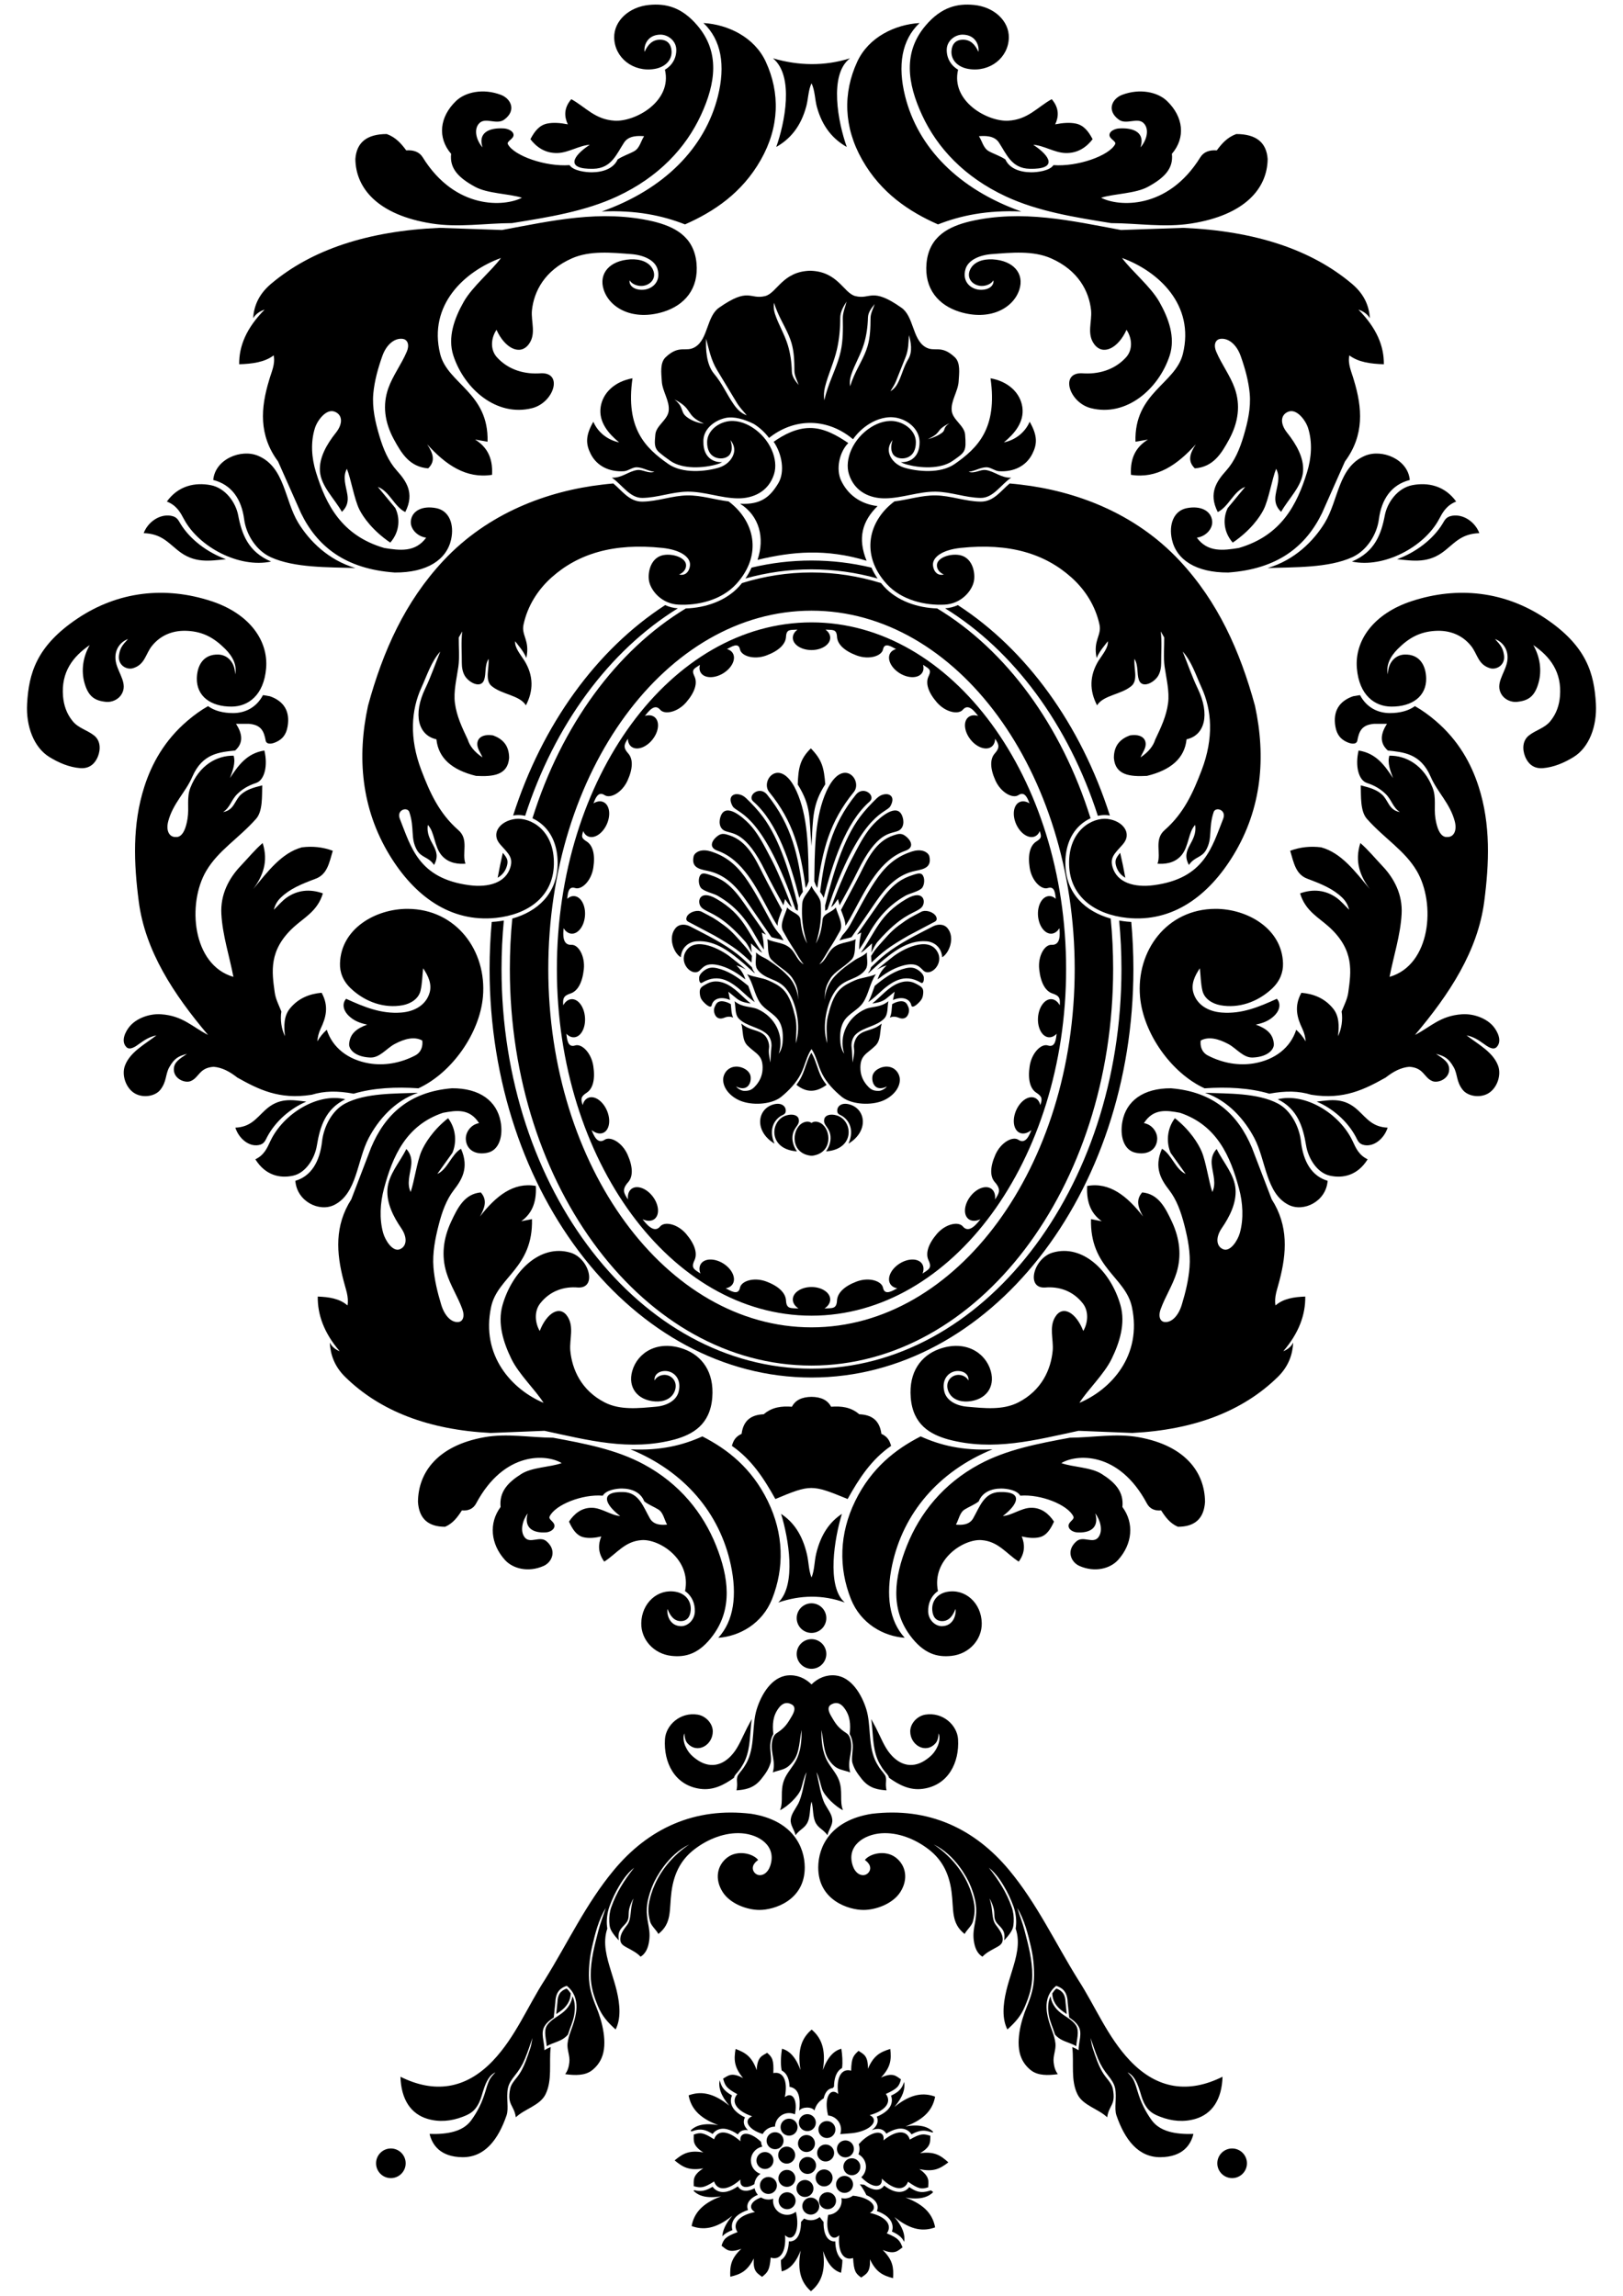
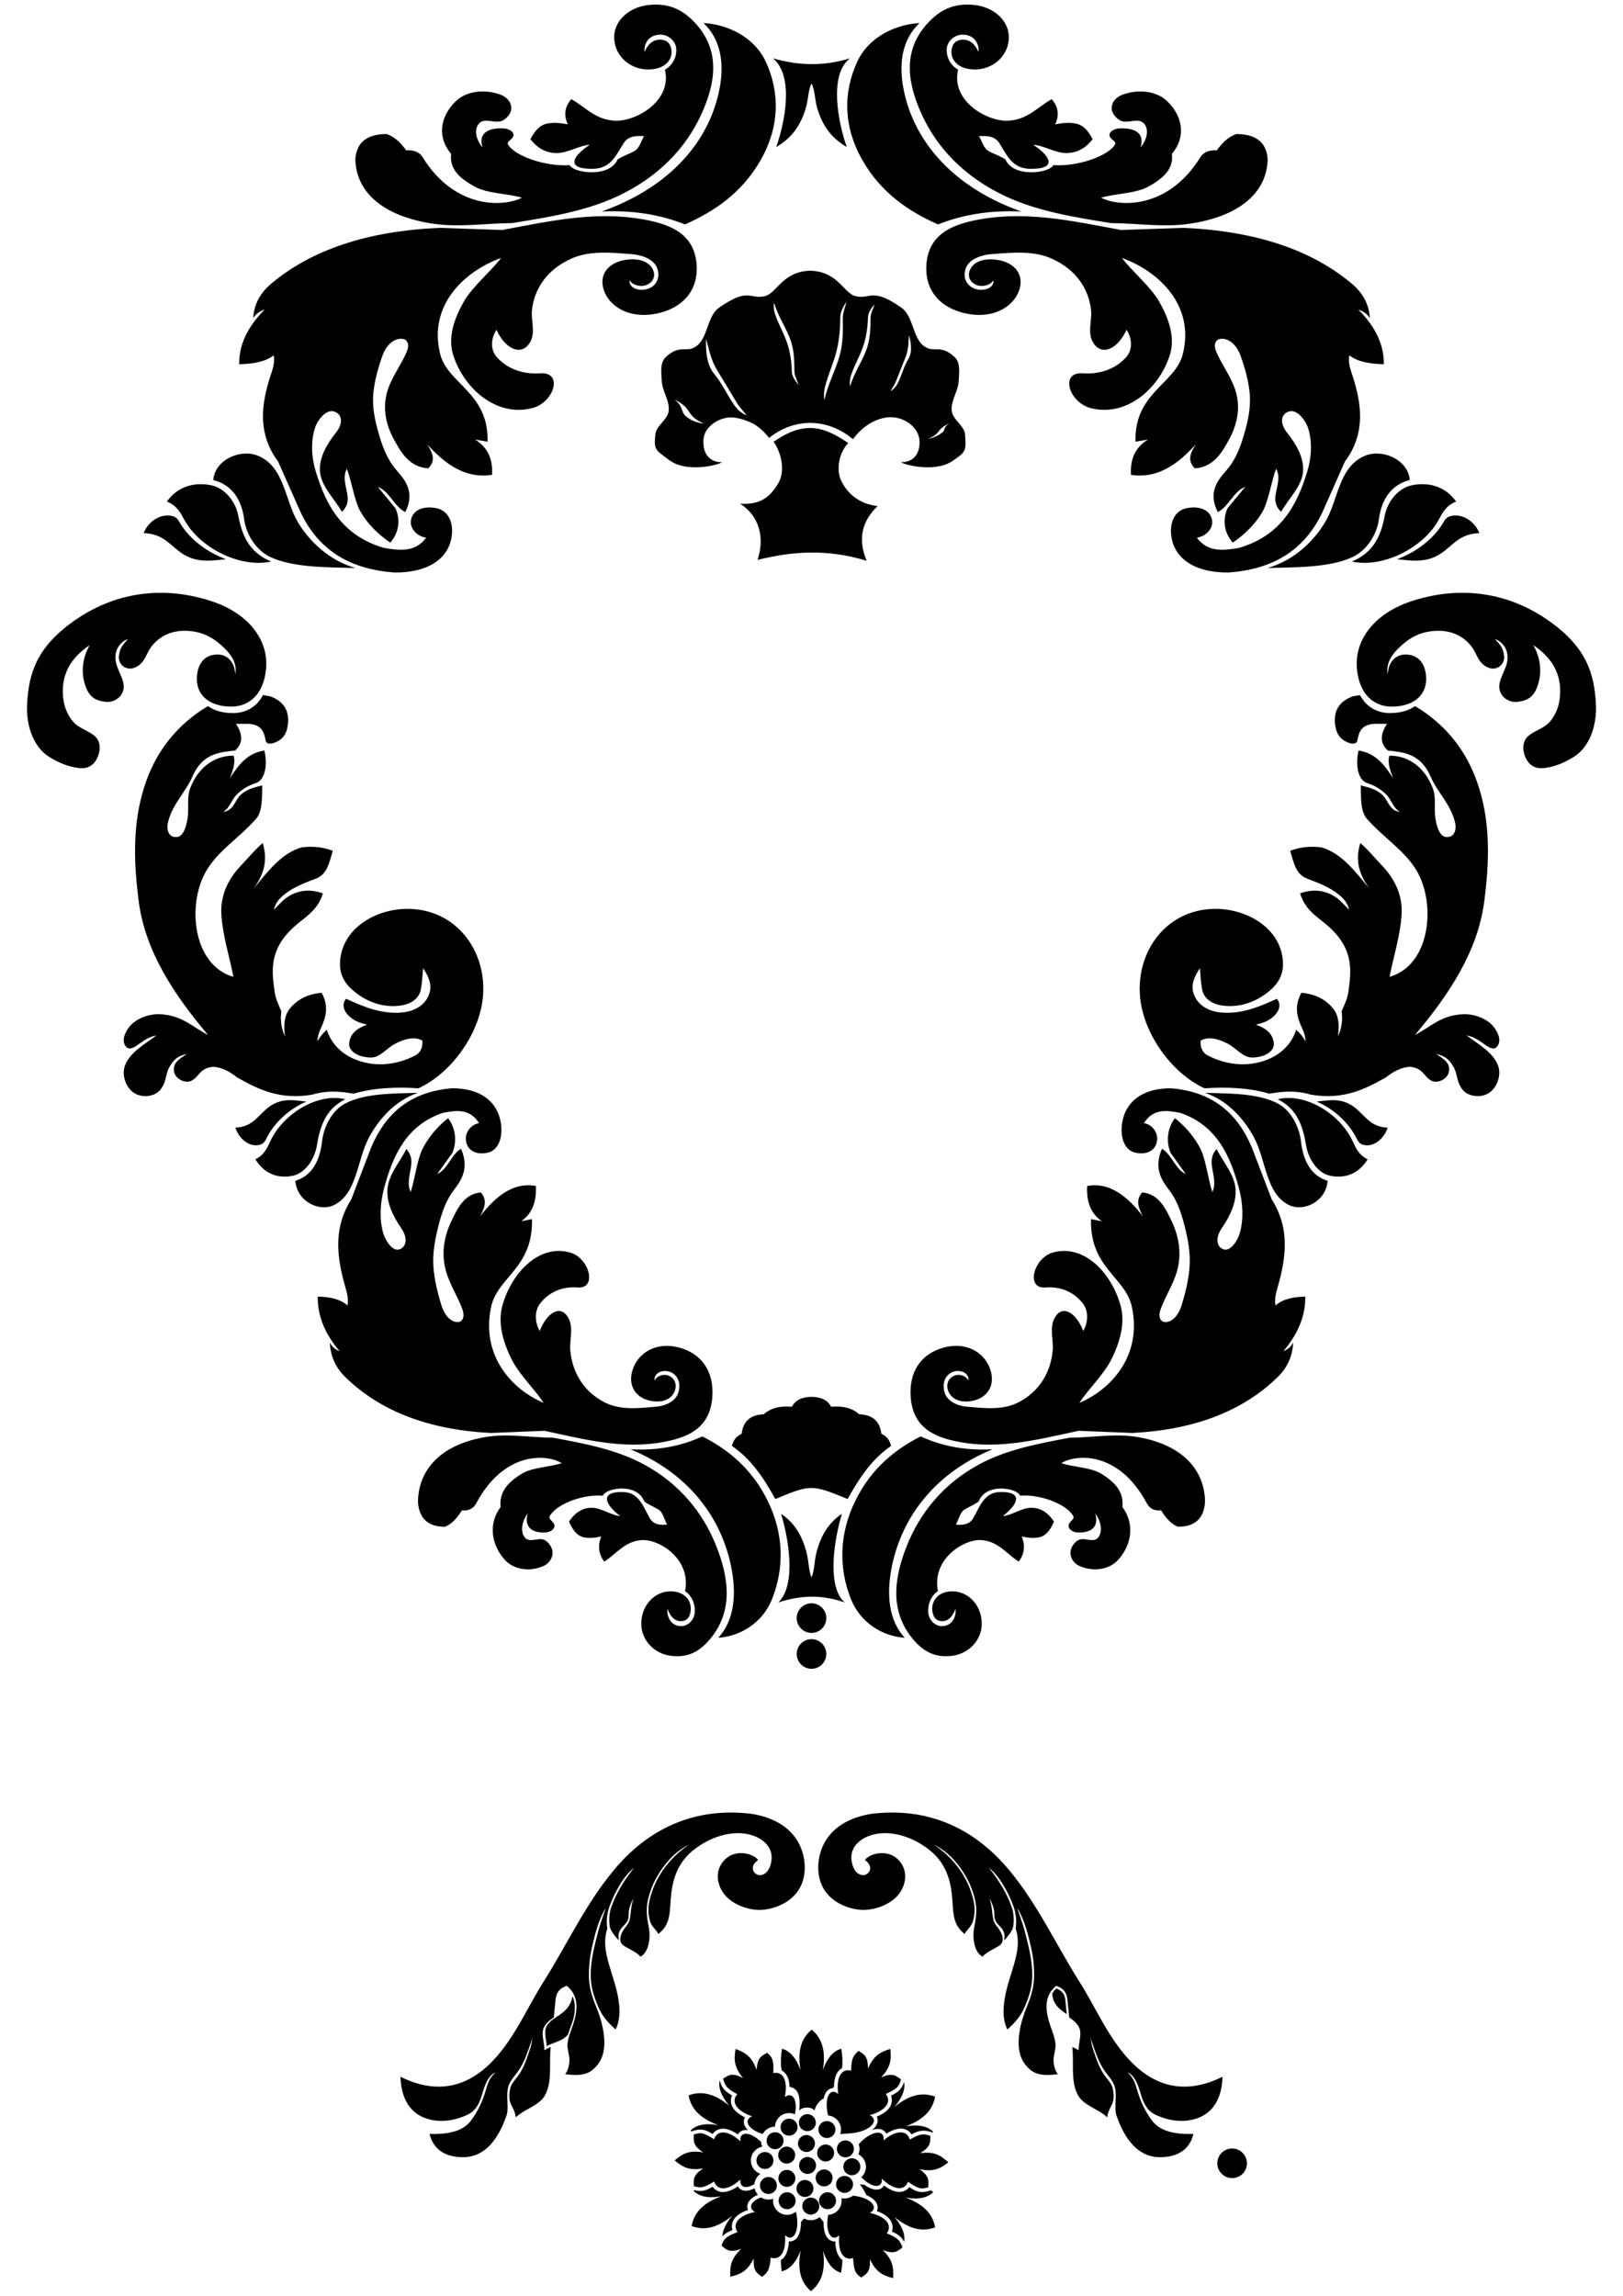
<svg xmlns="http://www.w3.org/2000/svg" style="fill:#000000" fill-rule="evenodd" viewBox="0 0 595.276 841.89">
  <g>
    <path d="m303.07 593.37c0 3-2.43 5.43-5.43 5.43s-5.43-2.43-5.43-5.43c0-2.99 2.43-5.43 5.43-5.43s5.43 2.44 5.43 5.43z" />
    <path d="m303.07 606.52c0 3-2.43 5.44-5.43 5.44s-5.43-2.44-5.43-5.44 2.43-5.43 5.43-5.43 5.43 2.43 5.43 5.43z" />
    <path d="m278.06 682.04c-2.02-2.47-7.66-3.7-11.34-0.85-3.71 2.85-4.69 7.87-1.67 12.62 2.75 4.33 8.95 6.58 13.53 6.58 5.3 0 16.62-3.43 16.58-15.63-0.03-7.43-4.35-17.23-19.63-19.63-20.82-2.51-37.73 5.41-50.41 20.68-10.23 12.31-16.8 26.52-25.25 40.12-6.42 9.91-10.79 21.02-19.06 29.73-10.03 10.56-21.57 12.06-33.93 5.9 0.24 8.36 3.83 13.64 9.92 15.44 4.22 1.25 8.6 0.9 12.93-0.77 2.33-0.9 3.93-1.74 5.3-3.94 1.1-1.77 1.5-3.27 2.09-5.27 0.76-2.35 1.82-5.78 4.6-7.08-1 1.07-1.73 1.75-2.36 3.14-0.55 1.23-0.93 2.5-1.3 3.78-1.14 3.85-2.83 7.4-5.25 10.7-2.94 4.01-8.43 5.18-15.25 4.97 0.94 3.94 3.85 8.44 12.05 8.53 8.14 0.08 13.12-6.41 16.18-15.35 0.89-2.58-0.19-6.47 0.49-9.9 0.34-1.76 1.42-3.27 2.54-4.68 1.58-1.97 2.69-3.71 3.67-6.06 1.09-2.6 2.03-5.48 2.81-7.76-0.08 0.4-0.15 0.8-0.22 1.21-0.14 0.82-0.28 1.65-0.55 2.46-0.52 1.54-1.01 3.09-1.6 4.61-0.88 2.28-1.82 4.29-3.35 6.2-1.08 1.35-2.16 2.61-2.48 4.23-1.17 5.96 1.4 5.79 2.1 10.41 3.14-3.08 8.81-4.29 10.86-8.39 2.57-5.14 1.27-11.43 1.9-17.15l0.03-0.23c-0.77 0.32-1.55 0.68-2.31 1.18 0.01-3.12-1.52-6.32 0.09-8.88 0.86-1.37 2.06-2.28 3.34-3.15l0.57-5.5c0.14-4.08 2.01-5.34 4.19-6.1 5.55 4.49 3.45 11.24 1.51 16.51-0.55 1.49-1.06 3.06-1.22 4.65-0.24 2.3 0.94 4.56 0.66 6.86-0.19 1.67-0.5 2.92-1.52 4.38 3.72 0.51 7.24 0.53 9.72-1.33 1.5-1.12 2.78-2.67 3.6-4.55 2.36-5.38 0.27-13.46-1.88-18.63-1.63-3.92-2.74-7.45-2.75-11.71-0.01-3.48 0.36-6.91 1.12-10.27 1.09-4.79 2.44-10.21 5.06-14.42-0.89 2.73-1.94 5.41-2.67 8.19-1.42 5.44-2.86 10.84-2.84 16.5 0.02 4.18 1.08 7.49 2.68 11.34 1.47 3.53 3.49 5.82 6.45 8.49 1.96-3.88 1.68-8.9 0.38-14.29-0.57-2.34-1.31-4.62-2.01-6.9-1.57-5.11-3.23-10.54-1.41-15.8l-0.09-0.63c-0.3-2.37 0.04-5.14 0.84-7.38 1.01-2.81 2.18-5.25 3.59-7.61 0.71-1.17 2.55-4.39 5.51-6.71-1.96 2.45-3.46 4.6-4.85 6.92s-2.54 4.73-3.53 7.5c-0.62 1.72-0.83 3.6-0.75 5.44 0.08 1.78 0.31 2.7 1.35 4.19 0.67 0.96 1.31 1.71 2.16 2.61-0.57-3.43 0.82-4.3 2.41-6.08 1.7-1.9 0.93-3.24 1.36-5.34 0.2-0.99 0.97-3.15 1.62-3.9-1.45 3.62-0.59 7.31-2.29 9.57-1.12 1.48-2.42 3.11-2.56 4.99-0.17 2.2 1.3 2.77 3.04 3.72 1.51 0.83 3.12 1.65 4.38 3.02 1.69-1 2.83-2.98 3.19-6.11 0.27-2.28-0.02-4.06-0.44-6.26-0.34-1.78-0.55-3.56-0.47-5.29 0.07-1.89 0.53-3.8 1.09-5.6 0.38-1.22 0.83-2.42 1.36-3.58 0.79-1.74 5.06-10.46 13.16-14.33-5.47 3.63-9.96 8.71-12.61 14.58-0.52 1.14-0.97 2.31-1.34 3.51-0.54 1.74-1 3.63-1.06 5.47-0.05 1.53 0.17 3.07 0.61 4.69 0.45 1.66 2.32 3.12 3.03 4.58 5.09-3.98 3.94-8.84 4.82-15.48 0.99-7.54 4.07-12.23 8.45-15.59 4.91-3.77 11.21-6.28 17.31-5.85 6.39 0.45 12.92 4.66 10.45 11.96-0.86 2.53-2.68 3.69-4.34 3.33-1.11-0.24-2.01-1.3-2.05-2.43-0.04-1.31 0.89-2.24 1.96-3.1zm-66.66 53.36c0.01 0.12 0.01 0.25 0.02 0.38" />
    <path d="m200.53 750.34c0.56-0.32 1.14-0.59 1.73-0.83 2.34-0.96 4.3-1.39 6.05-3.41 0.69-2.33 1.81-4.56 2.25-6.95 0.43-2.39 0.46-4.93-0.6-7.12-0.16 1.13-0.53 2.23-1.12 3.22-1.34 2.25-3.14 3.31-5.23 4.72-1.17 0.79-2.25 1.62-3.02 2.83-1.3 2.07-0.21 5.1-0.06 7.54z" />
-     <path d="m204.01 738.58c1.69-1.13 3.18-2.11 4.29-3.97 0.67-1.13 1-2.32 1.04-3.62-0.43-0.64-0.93-1.29-1.52-1.78-2.43 0.89-3.28 2.43-3.37 5.11l-0.44 4.26z" />
-     <path d="m148.79 793.3c0 2.99-2.43 5.43-5.43 5.43s-5.43-2.44-5.43-5.43c0-3 2.43-5.44 5.43-5.44s5.43 2.44 5.43 5.44z" />
    <path d="m317.22 682.04c2.02-2.47 7.65-3.7 11.34-0.85 3.7 2.85 4.68 7.87 1.67 12.62-2.75 4.33-8.96 6.58-13.53 6.58-5.31 0-16.63-3.43-16.59-15.63 0.03-7.43 4.35-17.23 19.63-19.63 20.83-2.51 37.73 5.41 50.42 20.68 10.22 12.31 16.8 26.52 25.25 40.12 6.41 9.91 10.78 21.02 19.05 29.73 10.04 10.56 21.57 12.06 33.93 5.9-0.24 8.36-3.83 13.64-9.91 15.44-4.22 1.25-8.61 0.9-12.93-0.77-2.34-0.9-3.94-1.74-5.31-3.94-1.1-1.77-1.5-3.27-2.09-5.27-0.75-2.35-1.82-5.78-4.6-7.08 1.01 1.07 1.73 1.75 2.36 3.14 0.55 1.23 0.93 2.5 1.31 3.78 1.14 3.85 2.82 7.4 5.24 10.7 2.95 4.01 8.44 5.18 15.26 4.97-0.94 3.94-3.86 8.44-12.06 8.53-8.14 0.08-13.11-6.41-16.18-15.35-0.89-2.58 0.19-6.47-0.48-9.9-0.35-1.76-1.43-3.27-2.55-4.68-1.57-1.97-2.68-3.71-3.67-6.06-1.09-2.6-2.02-5.48-2.8-7.76 0.08 0.4 0.15 0.8 0.22 1.21 0.14 0.82 0.28 1.65 0.55 2.46 0.51 1.54 1.01 3.09 1.59 4.61 0.88 2.28 1.83 4.29 3.35 6.2 1.08 1.35 2.16 2.61 2.48 4.23 1.17 5.96-1.39 5.79-2.09 10.41-3.14-3.08-8.82-4.29-10.86-8.39-2.58-5.14-1.27-11.43-1.91-17.15l-0.02-0.23c0.77 0.32 1.54 0.68 2.31 1.18-0.02-3.12 1.52-6.32-0.1-8.88-0.86-1.37-2.05-2.28-3.34-3.15l-0.56-5.5c-0.14-4.08-2.02-5.34-4.2-6.1-5.54 4.49-3.44 11.24-1.5 16.51 0.54 1.49 1.06 3.06 1.22 4.65 0.23 2.3-0.94 4.56-0.67 6.86 0.2 1.67 0.51 2.92 1.53 4.38-3.72 0.51-7.24 0.53-9.72-1.33-1.5-1.12-2.79-2.67-3.61-4.55-2.36-5.38-0.27-13.46 1.89-18.63 1.63-3.92 2.73-7.45 2.74-11.71 0.02-3.48-0.35-6.91-1.11-10.27-1.1-4.79-2.44-10.21-5.06-14.42 0.88 2.73 1.93 5.41 2.66 8.19 1.43 5.44 2.86 10.84 2.84 16.5-0.01 4.18-1.07 7.49-2.68 11.34-1.46 3.53-3.48 5.82-6.44 8.49-1.97-3.88-1.68-8.9-0.38-14.29 0.56-2.34 1.3-4.62 2-6.9 1.57-5.11 3.24-10.54 1.41-15.8 0.03-0.21 0.07-0.42 0.09-0.63 0.3-2.37-0.04-5.14-0.84-7.38-1.01-2.81-2.17-5.25-3.59-7.61-0.7-1.17-2.54-4.39-5.5-6.71 1.96 2.45 3.45 4.6 4.84 6.92s2.55 4.73 3.54 7.5c0.61 1.72 0.83 3.6 0.74 5.44-0.08 1.78-0.31 2.7-1.35 4.19-0.67 0.96-1.31 1.71-2.16 2.61 0.57-3.43-0.81-4.3-2.41-6.08-1.69-1.9-0.92-3.24-1.36-5.34-0.2-0.99-0.97-3.15-1.62-3.9 1.45 3.62 0.6 7.31 2.3 9.57 1.11 1.48 2.41 3.11 2.56 4.99 0.16 2.2-1.3 2.77-3.05 3.72-1.51 0.83-3.11 1.65-4.37 3.02-1.7-1-2.83-2.98-3.2-6.11-0.27-2.28 0.03-4.06 0.45-6.26 0.34-1.78 0.54-3.56 0.47-5.29-0.08-1.89-0.53-3.8-1.09-5.6-0.38-1.22-0.84-2.42-1.36-3.58-0.79-1.74-5.07-10.46-13.17-14.33 5.47 3.63 9.96 8.71 12.62 14.58 0.52 1.14 0.96 2.31 1.33 3.51 0.55 1.74 1.01 3.63 1.07 5.47 0.05 1.53-0.17 3.07-0.62 4.69-0.45 1.66-2.31 3.12-3.03 4.58-5.08-3.98-3.93-8.84-4.81-15.48-0.99-7.54-4.07-12.23-8.45-15.59-4.92-3.77-11.21-6.28-17.32-5.85-6.39 0.45-12.91 4.66-10.44 11.96 0.85 2.53 2.68 3.69 4.33 3.33 1.11-0.24 2.02-1.3 2.05-2.43 0.04-1.31-0.89-2.24-1.95-3.1zm66.65 53.36c0 0.12-0.01 0.25-0.01 0.38" />
-     <path d="m394.74 750.34c-0.55-0.32-1.13-0.59-1.73-0.83-2.34-0.96-4.3-1.39-6.05-3.41-0.68-2.33-1.81-4.56-2.24-6.95-0.44-2.39-0.46-4.93 0.6-7.12 0.15 1.13 0.52 2.23 1.12 3.22 1.34 2.25 3.14 3.31 5.23 4.72 1.17 0.79 2.25 1.62 3.01 2.83 1.3 2.07 0.22 5.1 0.06 7.54z" />
    <path d="m391.26 738.58c-1.69-1.13-3.18-2.11-4.29-3.97-0.67-1.13-1-2.32-1.03-3.62 0.43-0.64 0.92-1.29 1.51-1.78 2.43 0.89 3.28 2.43 3.37 5.11l0.44 4.26z" />
    <path d="m457.35 793.3c0 2.99-2.44 5.43-5.43 5.43-3 0-5.44-2.44-5.44-5.43 0-3 2.44-5.44 5.44-5.44 2.99 0 5.43 2.44 5.43 5.44z" />
-     <path d="m251.38 640.34c-0.52-1.13-1.02-3.35-0.35-4.71 0.03 1.39 0.35 2.78 1.11 3.63 3.66 4.1 9.33 0.63 9.29-4.38-0.02-2.91-2.6-5.66-5.58-6.12-6.47-1.01-11.64 3.94-11.96 9.02-0.54 8.5 3.52 16.9 12.9 18.19 4.79 0.66 8.81-1.44 12.43-4.06 0.14-0.86 0.88-1.5 1.37-2.11 0.43-0.54 0.88-1.09 1.18-1.56 0.59-0.92 1.14-1.86 1.57-2.87 1.99-4.65 1.68-10.08 2.38-14.97l-1.72 3.23c-1.92 3.79-3.08 6.89-5.13 9.39-3.97 4.86-8.87 5.43-13.4 2.16-1.99-1.44-3.05-2.61-4.09-4.84zm46.26 20.31c-0.81 2.7-0.28 5.77-1.72 8.11-1.06 1.75-2.71 2.26-4.14 4.21-0.42-2.03-1.95-3.63-1.77-5.69 0.19-2.09 1.67-3.82 2.67-5.68 1.58-2.93 2.2-7.88 3.15-11.74-1.02 1.86-1.45 4.39-2.05 6.18-0.88 2.64-5.11 6.59-7.67 7.76 1.36-3.48-0.14-6.96 1.52-11.17 0.97-2.47 2.92-4.45 4.19-6.78 1.92-3.49 2.2-7.48 2.2-11.46-0.83 3.81-0.72 8-2.77 10.98-0.77 1.13-1.67 2.17-2.86 2.87-1.51 0.89-3.27 1.06-4.95 1.72 0.55-1.9 0.43-3.7 0.09-5.59-0.31-1.79-0.66-3.65-0.38-5.44 0.18-1.18 0.52-2.61 1.72-3.39 2.43-1.59 3.52-2.79 4.95-5.21 0.84-1.41 2.7-4.11 0.57-5.3-1.92-1.08-3.47-0.37-4.68 1.19-2.29 2.96-2.45 6.08-2.08 9.67-0.58 1.08-0.82 1.86-1.03 3.08-0.42 2.56 0.57 5.77 0 7.59-0.73 2.37-1.88 3.9-3.4 5.83-2.84 3.58-6.16 3.89-9.06 4.15 0.54-2.9-0.13-3.22 0.3-5.03 0.19-0.81 1.66-2.28 2.36-3.37 0.6-0.92 1.15-1.86 1.58-2.86 2.5-5.79 1.41-12.78 3.15-18.43 1.64-5.37 5.43-11.88 11.35-12.46 3.35-0.32 6.38 0.95 8.76 3.29 2.38-2.34 5.41-3.61 8.76-3.29 5.91 0.58 9.7 7.09 11.35 12.46 1.73 5.65 0.64 12.64 3.14 18.43 0.44 1 0.99 1.94 1.58 2.86 0.71 1.09 2.18 2.56 2.37 3.37 0.42 1.81-0.24 2.13 0.29 5.03-2.89-0.26-6.22-0.57-9.05-4.15-1.52-1.93-2.67-3.46-3.41-5.83-0.57-1.82 0.43-5.03 0-7.59-0.2-1.22-0.45-2-1.02-3.08 0.37-3.59 0.2-6.71-2.09-9.67-1.21-1.56-2.75-2.27-4.68-1.19-2.12 1.19-0.26 3.89 0.57 5.3 1.43 2.42 2.52 3.62 4.96 5.21 1.2 0.78 1.53 2.21 1.71 3.39 0.28 1.79-0.06 3.65-0.38 5.44-0.33 1.89-0.46 3.69 0.1 5.59-1.68-0.66-3.44-0.83-4.96-1.72-1.18-0.7-2.08-1.74-2.86-2.87-2.05-2.98-1.93-7.17-2.76-10.98 0 3.98 0.28 7.97 2.19 11.46 1.28 2.33 3.22 4.31 4.19 6.78 1.66 4.21 0.16 7.69 1.53 11.17-2.56-1.17-6.79-5.12-7.67-7.76-0.6-1.79-1.04-4.32-2.05-6.18 0.95 3.86 1.57 8.81 3.14 11.74 1 1.86 2.48 3.59 2.67 5.68 0.19 2.06-1.35 3.66-1.76 5.69-1.43-1.95-3.08-2.46-4.15-4.21-1.43-2.34-0.9-5.41-1.71-8.11zm46.26-20.31c0.52-1.13 1.02-3.35 0.35-4.71-0.04 1.39-0.35 2.78-1.11 3.63-3.66 4.1-9.33 0.63-9.29-4.38 0.02-2.91 2.59-5.66 5.58-6.12 6.47-1.01 11.64 3.94 11.96 9.02 0.53 8.5-3.53 16.9-12.91 18.19-4.79 0.66-8.8-1.44-12.42-4.06-0.15-0.86-0.89-1.5-1.38-2.11-0.42-0.54-0.87-1.09-1.17-1.56-0.59-0.92-1.14-1.86-1.57-2.87-2-4.65-1.69-10.08-2.38-14.97l1.72 3.23c1.91 3.79 3.07 6.89 5.12 9.39 3.98 4.86 8.87 5.43 13.41 2.16 1.99-1.44 3.05-2.61 4.09-4.84z" />
-     <path d="m297.64 228.23c51.56 0 93.38 56.92 93.38 127.12 0 70.19-41.82 127.12-93.38 127.12-51.57 0-93.39-56.93-93.39-127.12 0-70.2 41.82-127.12 93.39-127.12zm65.66-89.51c2.63 18.38-4.73 25.55-13.1 31.4-5.33 3.73-13.85 2.75-18.38 1.42-4.16-1.21-6.02-4.57-5.84-6.86 0.09-1.16 0.56-2.29 1.42-3.32-0.61 1.74-0.77 3.59 0.04 5.05 0.86 1.55 3.23 2.1 5.16 1.42 2.36-0.82 3.36-3.01 3.32-5.76-0.06-3.74-3.38-6.67-7.18-7.49-3.13-0.68-6.48 0.33-9.23 2.05-6.71 4.2-9.85 11.91-8.13 17.28 2.1 6.58 7.9 8.89 13.26 8.84 6.26-0.07 12.33-2.53 18.54-2.45 5.6 0.07 10.96 2.22 16.49 2.29 4.68 0.06 7.47-4.95 11.2-7.42-3.69 0.16-6.1-2.35-9.31-2.8-2.09-0.29-4.17 1.48-6.31 0.59 1.97-0.04 4.25-1.58 6.51-1.61 1.58-0.03 3.11 1.36 4.69 1.45 5.3 0.33 9.9-1.87 12.15-6.31 1.8-3.53 2.05-6.62-0.94-11.83-1.73 3.98-5.28 6.7-9.47 7.57 3.78-3.09 7.59-7.43 6.78-12.94-0.77-5.26-5.14-9.39-11.67-10.57zm-65.66 186.12c-0.9 2.41-3.27 3.8-3.42 6.74-0.24 4.8 0.04 8.62 1.8 14.42-1.35-2.55-2.02-4.66-2.43-8.71-0.25-2.39-3.36-2.55-4.86-4.53-0.69 2.59-2.92 6.14-1.53 8.68 1.51 2.72 2.26 4 3.96 6.62 1.1 1.7 2.16 3.86 3.62 5.57-2.07-1.14-2.78-3.44-4.19-5.15-2.56-3.08-6.25-2.58-9.15-4.05 0.44 2.35-0.16 5.79 1.52 7.49 3 3 6.15 4.31 7.78 6.96 1.56 2.54 2.2 4.29 1.94 8.66 0.21-2.57-0.58-5.02-1.82-7.19-1.9-3.31-6.2-6.33-9.04-8.24-1.51-1.02-2.8-1.26-4.53-2.82 0.18 1.85-0.58 4.41 0.38 6.01 1.07 1.78 3.18 2.89 5.1 3.67 2.19 0.88 3.97 1.77 5.39 3.43 2.27 2.66 3.49 6.28 4.14 9.72 0.65 3.43 0.64 7.13-0.43 10.48 0.13-3.24 0.54-6.71-0.24-9.86-0.83-3.4-1.88-7.31-4.33-9.82-1.52-1.55-3.47-2.49-5.48-3.38-2.48-1.1-5.07-1.1-7.82-2.29 2.31 3.35 2.62 7.31 4.77 10.48 1.79 2.64 5.22 3.92 6.91 6.63 1.28 2.05 1.5 4.39 1.43 6.81-0.05 1.7-0.29 3.54-1.48 5.24 2.14-6.62-1.31-13.49-7.72-16.34-2.5-1.11-5.54-0.51-8.48-2.91 0.45 2.16 0.03 4.82 1.57 6.39 2.77 2.81 7.28 3.02 10.25 5.62 1.36 1.19 1.91 3.21 1.67 5-0.25 1.77-0.21 3.7-0.34 5.48-0.32-1.78-0.79-3.55-0.52-5.33 0.21-1.46-0.5-3.65-1.67-4.72-2.32-2.14-5.31-1.54-8.48-4.24 0.7 2.73 0.24 6.06 2.24 8.05 3.14 3.12 5.86 3.48 5.53 8.91-0.15 2.35-1.19 4.5-2.91 6.24-0.94 0.95-1.86 1.52-3.81 1.48-1.09-0.02-2.54-0.94-2.96-1.62 0.84 0.48 2.2 0.85 3.24 0.52 1.75-0.55 2.29-2.64 2.06-4.22-0.32-2.17-3.08-3.71-5.46-3.58-3.11 0.17-4.71 2.84-4.6 5.04 0.17 3.64 3.59 6.63 7.05 7.76 4.67 1.54 11.11 0.86 14.29-1.76 2.78-2.27 5.46-5.08 7.1-8.29 1.61-3.13 2.16-6.62 3.96-9.19 1.79 2.57 2.34 6.06 3.95 9.19 1.65 3.21 4.33 6.02 7.1 8.29 3.19 2.62 9.62 3.3 14.3 1.76 3.45-1.13 6.87-4.12 7.05-7.76 0.1-2.2-1.5-4.87-4.6-5.04-2.38-0.13-5.14 1.41-5.46 3.58-0.23 1.58 0.31 3.67 2.05 4.22 1.05 0.33 2.4-0.04 3.24-0.52-0.41 0.68-1.86 1.6-2.95 1.62-1.95 0.04-2.88-0.53-3.81-1.48-1.73-1.74-2.77-3.89-2.91-6.24-0.33-5.43 2.39-5.79 5.53-8.91 2-1.99 1.54-5.32 2.24-8.05-3.18 2.7-6.17 2.1-8.48 4.24-1.17 1.07-1.89 3.26-1.67 4.72 0.26 1.78-0.21 3.55-0.53 5.33-0.12-1.78-0.09-3.71-0.33-5.48-0.25-1.79 0.31-3.81 1.67-5 2.97-2.6 7.47-2.81 10.24-5.62 1.55-1.57 1.13-4.23 1.57-6.39-2.93 2.4-5.98 1.8-8.48 2.91-6.4 2.85-9.85 9.72-7.72 16.34-1.19-1.7-1.42-3.54-1.47-5.24-0.07-2.42 0.15-4.76 1.43-6.81 1.69-2.71 5.12-3.99 6.91-6.63 2.15-3.17 2.46-7.13 4.76-10.48-2.75 1.19-5.33 1.19-7.81 2.29-2.02 0.89-3.97 1.83-5.48 3.38-2.45 2.51-3.51 6.42-4.34 9.82-0.77 3.15-0.36 6.62-0.24 9.86-1.06-3.35-1.07-7.05-0.43-10.48 0.65-3.44 1.88-7.06 4.15-9.72 1.41-1.66 3.2-2.55 5.38-3.43 1.92-0.78 4.04-1.89 5.1-3.67 0.96-1.6 0.21-4.16 0.38-6.01-1.73 1.56-3.01 1.8-4.52 2.82-2.85 1.91-7.14 4.93-9.04 8.24-1.25 2.17-2.03 4.62-1.83 7.19-0.26-4.37 0.39-6.12 1.95-8.66 1.62-2.65 4.77-3.96 7.77-6.96 1.69-1.7 1.08-5.14 1.53-7.49-2.91 1.47-6.6 0.97-9.15 4.05-1.41 1.71-2.13 4.01-4.19 5.15 1.46-1.71 2.52-3.87 3.62-5.57 1.69-2.62 2.45-3.9 3.95-6.62 1.4-2.54-0.84-6.09-1.52-8.68-1.51 1.98-4.62 2.14-4.86 4.53-0.41 4.05-1.09 6.16-2.43 8.71 1.75-5.8 2.03-9.62 1.79-14.42-0.14-2.94-2.51-4.33-3.41-6.74zm-5.52 72.98c3.68 2.95 7.2 2.82 11.04 0.02-0.8-1.04-1.33-1.77-1.93-2.94-1.4-2.78-2.05-6.27-3.65-8.87-1.6 2.6-2.25 6.09-3.65 8.87-0.52 1.02-1.13 2-1.81 2.92zm-8.6 7.23c-5.89 1.78-6.86 9.87 0.56 14.33-1.85-4.17-0.92-7.77 1.9-9.87 1.1-0.81 2.29-0.73 2.22-2.33-0.08-1.72-1.83-3-4.68-2.13zm4.82 4c-5.9 1.78-6.83 12.4 3.98 13.17-1.92-2.63-1.92-5.37-1.36-6.97 0.85-2.4 2.39-2.8 1.99-4.84-0.28-1.44-2.21-2.09-4.61-1.36zm23.41-4c5.9 1.78 6.87 9.87-0.55 14.33 1.85-4.17 0.92-7.77-1.91-9.87-1.09-0.81-2.29-0.73-2.21-2.33 0.07-1.72 1.82-3 4.67-2.13zm-4.81 4c5.89 1.78 6.83 12.4-3.98 13.17 1.91-2.63 1.91-5.37 1.35-6.97-0.84-2.4-2.39-2.8-1.99-4.84 0.29-1.44 2.21-2.09 4.62-1.36zm-6.57 2.51c4.22 1.53 5.38 10.12-1.07 11.97-1.13 0.32-1.58 0.37-2.61 0.17-7.25-1.4-6.15-10.56-1.79-12.14 1.15-0.42 2.09-0.25 2.74 0.24 0.64-0.49 1.58-0.66 2.73-0.24zm0.42-84.51c0.52 0.72 0.99 1.41 1.32 2.21 3.19-12.38 7.89-27.51 16.86-35.33 2.39-2.07-2.05-5.85-4.9-2.71-9.36 11.48-11.61 22.89-13.28 35.83zm-8.2-39.37c0.21-6.04 0.81-9.31 4.81-13.25 4.18 4.29 4.79 7.15 5.29 13.17-4.7 7.32-4.51 12.23-5.05 22.65-0.96-10.46 0.05-14.37-5.05-22.57zm-145.93 12.62c4.09 10.26 6.8 21.82 25.4 24.3 7.18 0.96 13.49-0.92 15.15-6.62 1.03-3.54-0.69-4.91-3.71-8.29-3.71-4.15 0.03-8.74 5.61-9.39 5.29-0.61 14.34 3.95 14.04 16.73-0.28 12.01-9.79 18.38-21.3 19.57-16.71 1.72-29.9-8.1-38.98-23.04-10.36-17.05-11.99-35.87-7.89-54.76 5.49-20.12 13.6-38.16 27.62-53.17 16.42-17.58 38.26-25.6 58.38-27.93 1.13-0.14 2.47-0.28 3.97-0.41 3.27 2.72 5.88 6.73 10.68 6.66 5.61-0.07 10.93-2.21 16.49-2.28 5.06-0.07 10.03 1.57 15.11 2.2 9.41 7.01 12.67 19.46 2.83 30.28-5.45 5.99-14.28 7.97-21.31 7.57-5.97-0.34-9.85-4.89-10.65-8.44-0.58-2.64 0.13-7.63 3.87-9.31 3.22-1.45 9.43 0.04 9.66 3.15 0.13 1.77-1.27 3.06-2.56 3.56 3.07 0.73 4.07-2.26 4.02-3.75-0.09-2.84-3.7-5.31-10.1-6-17.99-1.92-30.96 2.15-40.63 10.77-5.16 4.6-8.86 10.52-10.33 17.28-0.91 4.13 2.42 5.68 1.02 12.31-1.17-2.76-2.85-4.42-4.1-6.15-0.24 2.41 1.95 4.83 3.47 7.25 3.27 5.42 3.3 10.84 0.47 16.26-2.32-3.78-8.85-3.9-12.62-7.11-2.54-2.16-0.74-6.62-1.1-9.94-1.47 2.52-0.82 5.34-1.58 7.66-1.09 3.29-5.32 1.24-6.95-1.19-0.96-1.44-1.27-3.31-1.26-5.05 0.03-3.77-0.3-7.72 0.16-11.47l-1.28 2.23c-0.04 3.55 0.34 7.19-0.14 10.66-0.61 4.38-1.84 9.13-1.26 13.42 0.66 4.83 2.55 8.78 4.73 13.41 0.68 2.23 2.37 4.45 5.37 6.47-0.64-1.63-1.91-3.14-1.9-4.89 0.02-2.43 2.24-3.76 5.84-3.16 3.41 1.28 5.8 3.56 5.84 8.21-0.49 6.43-5.96 6.95-12.15 6.62-8.71-2.12-13.8-6.44-14.52-13.41-6.7-1.47-8.67-9.12-4.1-18.62 2.12-4.4 3.68-9.05 5.52-13.57-3.28 3.64-4.82 8.62-6.94 13.26-3.69 8.09-4.55 18.38 0 30.29 3.05 7.99 6.43 15.7 13.57 21.94 3.97 3.46 1.2 8.37 2.6 12.31-2.16 0.14-6.12 0.12-8.83-3.16-2.67-3.23-2.47-8.52-4.97-11.05-0.95 6.5 5.6 8.66 2.28 14.68-2.02-3.05-4.68-2.6-6.31-5.52-2.44-4.38-0.76-7.88-2.76-13.89-0.67-2.03-4.83-0.88-3.47 2.52zm301.96 0c-4.1 10.26-6.81 21.82-25.41 24.3-7.18 0.96-13.49-0.92-15.15-6.62-1.03-3.54 0.7-4.91 3.71-8.29 3.71-4.15-0.03-8.74-5.6-9.39-5.3-0.61-14.35 3.95-14.05 16.73 0.29 12.01 9.8 18.38 21.31 19.57 16.71 1.72 29.89-8.1 38.97-23.04 10.37-17.05 11.99-35.87 7.89-54.76-5.49-20.12-13.59-38.16-27.61-53.17-16.42-17.58-38.27-25.6-58.39-27.93-1.13-0.14-2.47-0.28-3.97-0.41-3.26 2.72-5.88 6.73-10.67 6.66-5.62-0.07-10.94-2.21-16.49-2.28-5.07-0.07-10.03 1.57-15.11 2.2-9.42 7.01-12.68 19.46-2.83 30.28 5.45 5.99 14.27 7.97 21.3 7.57 5.98-0.34 9.86-4.89 10.65-8.44 0.59-2.64-0.12-7.63-3.86-9.31-3.22-1.45-9.44 0.04-9.67 3.15-0.13 1.77 1.28 3.06 2.56 3.56-3.07 0.73-4.06-2.26-4.02-3.75 0.09-2.84 3.71-5.31 10.1-6 18-1.92 30.97 2.15 40.63 10.77 5.16 4.6 8.86 10.52 10.34 17.28 0.9 4.13-2.42 5.68-1.03 12.31 1.17-2.76 2.86-4.42 4.1-6.15 0.24 2.41-1.94 4.83-3.47 7.25-3.27 5.42-3.3 10.84-0.47 16.26 2.32-3.78 8.86-3.9 12.62-7.11 2.54-2.16 0.74-6.62 1.11-9.94 1.47 2.52 0.81 5.34 1.58 7.66 1.09 3.29 5.32 1.24 6.94-1.19 0.96-1.44 1.27-3.31 1.26-5.05-0.03-3.77 0.3-7.72-0.15-11.47l1.27 2.23c0.04 3.55-0.34 7.19 0.14 10.66 0.61 4.38 1.85 9.13 1.27 13.42-0.66 4.83-2.55 8.78-4.74 13.41-0.68 2.23-2.37 4.45-5.36 6.47 0.63-1.63 1.9-3.14 1.89-4.89-0.01-2.43-2.23-3.76-5.84-3.16-3.4 1.28-5.8 3.56-5.83 8.21 0.48 6.43 5.96 6.95 12.14 6.62 8.72-2.12 13.81-6.44 14.52-13.41 6.71-1.47 8.67-9.12 4.1-18.62-2.11-4.4-3.68-9.05-5.52-13.57 3.29 3.64 4.83 8.62 6.94 13.26 3.7 8.09 4.56 18.38 0 30.29-3.05 7.99-6.43 15.7-13.57 21.94-3.96 3.46-1.19 8.37-2.6 12.31 2.17 0.14 6.12 0.12 8.84-3.16 2.67-3.23 2.47-8.52 4.97-11.05 0.94 6.5-5.6 8.66-2.29 14.68 2.03-3.05 4.68-2.6 6.31-5.52 2.44-4.38 0.77-7.88 2.76-13.89 0.68-2.03 4.83-0.88 3.48 2.52zm-216.64-161.58c-2.63 18.38 4.72 25.55 13.1 31.4 5.33 3.73 13.85 2.75 18.38 1.42 4.15-1.21 6.02-4.57 5.84-6.86-0.09-1.16-0.57-2.29-1.42-3.32 0.6 1.74 0.77 3.59-0.04 5.05-0.87 1.55-3.24 2.1-5.17 1.42-2.36-0.82-3.36-3.01-3.31-5.76 0.06-3.74 3.38-6.67 7.18-7.49 3.13-0.68 6.47 0.33 9.23 2.05 6.7 4.2 9.84 11.91 8.12 17.28-2.1 6.58-7.9 8.89-13.25 8.84-6.26-0.07-12.34-2.53-18.54-2.45-5.6 0.07-10.96 2.22-16.49 2.29-4.69 0.06-7.47-4.95-11.21-7.42 3.7 0.16 6.1-2.35 9.31-2.8 2.1-0.29 4.17 1.48 6.32 0.59-1.98-0.04-4.25-1.58-6.51-1.61-1.58-0.03-3.12 1.36-4.7 1.45-5.3 0.33-9.89-1.87-12.15-6.31-1.79-3.53-2.05-6.62 0.95-11.83 1.73 3.98 5.28 6.7 9.47 7.57-3.79-3.09-7.6-7.43-6.79-12.94 0.78-5.26 5.15-9.39 11.68-10.57zm66.68 184.48l0.44 1.16c0.17 0.45 0.41 0.86 0.67 1.26 1.91-14.04 4.51-24.3 13.37-35.16 3.32-4.07-3.42-12.5-9.18-1.99-0.6 1.09-1.11 2.23-1.56 3.39-3.69 9.48-3.57 21-3.74 31.34zm28.57 45.03c-0.22 1.68-0.13 3.41-0.86 4.93 0.92-0.4 1.97-0.48 3.25 0.05 1.81 0.75 3.04 0 3.54-1.43 0.48-1.38 0.21-2.23-0.44-3.43-1.08-1.98-3.94-1.08-5.49-0.12zm-7.31-0.22c1.79-0.32 3.56-0.53 5.24-1.91l2.98-2.43-0.63 3.05c0.8-0.35 1.67-0.61 2.54-0.68 1.65-0.14 3.33 0.42 4.03 2.03 0.11 0.27 0.13 0.65 0.31 0.9 0.41 0.58 1.74-0.37 2.72-1.41 0.78-0.82 1.24-1.48 1.41-2.58 0.4-2.57-0.31-2.99-2.12-4-1.36-0.76-3.4-1.74-6.75-0.48-3.78 1.41-6.54 4.96-9.73 7.51zm0.92-6.5c-0.77 1.99-1.36 4.08-2.4 5.98 1.22-0.88 2.44-1.86 3.71-3.05 4.74-4.43 9.43-7.79 15.63-4.07 0.83 0.5 1.16-0.81 1.05-1.95-0.12-1.39-1.93-2.77-3.14-3.26-1.4-0.57-2.95-0.32-4.78 0.26-3.83 1.19-7.01 3.56-10.07 6.09zm0.83-5.95c1.13-0.64 2.29-1.21 3.52-1.53-1.66 1.53-2.76 3.27-3.3 5.13 2.6-2.03 5.34-3.85 8.66-4.89 1.29-0.41 3-0.79 4.53-0.58 1.76 0.24 2.52 1.19 3.71 2.33 2.6 2.17 7.65-2.71 4.92-7.17-3.51-5.75-12.94-0.58-16.21 1.99-1.97 1.55-3.95 3.08-5.83 4.72zm-2.19-0.86c-0.1 0.44-0.27 0.87-0.52 1.3-0.18 0.29-0.37 0.56-0.58 0.82l0.3-0.08 3.45-3.11c4.93-4.17 10.56-8.98 17.68-8.45 2.62 0.19 5.47 1.99 5.76 5.85 2.59-1.49 4.8-7.21 1.97-10.64-1.38-1.67-3.66-1.56-5.39-0.66-5.95 3.09-12.06 6.02-17.37 10.19-1.87 1.47-3.58 3.13-5.3 4.78zm0.02-4.15c0.03 0.8 0.13 1.61 0.15 2.41 4.37-4.09 6.03-5.52 13.65-9.92 2.95-1.56 5.9-3.11 8.84-4.67 0.4-0.21 0.92-0.4 1.21-0.77 0.45-0.55 0.08-1.51-0.32-1.98-1.19-1.42-3.79-2.02-5.17-1.24-4.24 2.26-4.09 2-8.2 4.99-2.9 2.12-5.1 4.85-7.48 7.51-0.51 0.57-0.97 1.11-1.42 1.75-0.43 0.62-0.84 1.28-1.26 1.92zm-3.8-1.16c0.52-0.3 1.04-0.65 1.55-1.11l2.61-2.34-0.26 3.4c0.66-1.4 1.5-3.08 2.36-4.07 1.1-1.25 2.13-2.36 3.1-3.33 7.08-7.1 10.85-7.23 12.82-9.05 1.99-1.83 1.1-7.07-5.42-3.26-10.02 5.86-11.2 12.04-16.76 19.76zm-1.37-6.64l1.55-0.78-0.52 2.72c-0.21 1.11-0.2 2.34-0.27 3.55 0.96-1.35 1.93-2.9 2.99-4.82 3.64-6.57 7.59-11.28 14.02-14.96 1.42-0.82 5.28-1.65 6.19-2.98 0.86-1.25 0.99-3.79-0.13-4.84-0.83-0.76-2.63 0.01-3.52 0.29-1.65 0.52-3.48 1.3-5.4 2.68-2.88 2.13-5.14 5.09-7.17 8.05l-7.74 11.09zm-5.38 0.25c-0.36 0.63-0.72 1.25-1.08 1.87 0.24-0.08 0.49-0.17 0.75-0.24 1.2-0.36 2.51-0.57 3.71-0.98 2.9-4.12 7.71-11.19 9.07-13.16 3.41-4.93 7.29-9.23 13.13-10.85 2.99-0.83 7.46-0.77 6.33-5.64-0.32-1.1-1.56-1.85-2.76-2.08-1.85-0.36-3.76 0.38-4.2 0.53-5.94 2.02-9.68 5.82-13.01 10.83-3.5 5.27-6.01 10.42-9.05 15.82-0.78 1.4-1.78 2.7-2.89 3.9zm-0.5-9.32c0.67 1.88 1.62 3.87 1.64 5.83 1.18-1.75 2.17-3.63 3.39-5.9 4.32-7.98 9.36-18.38 18.59-21.63 3.72-1.31 1.77-4.23-0.2-5.57-1.45-0.99-2.59-0.59-4.13-0.09-6.5 2.12-9.5 8.53-12.43 14.41-0.98 1.96-2.04 3.88-3.06 5.82-1.08 2.05-2.61 4.95-3.8 7.13zm-3.59-1c1.01-0.74 1.73-1.99 2.48-2.98l0.6 2.28c2.27-4.12 4.56-8.27 6.62-12.47 7.16-14.63 11.94-13.63 14.78-14.79 2.24-0.92 2.38-3.67 1.48-5.71-1.99-4.56-7.97 0.66-10.33 3.13-1.44 1.49-2.65 3.2-3.76 4.97-0.96 1.53-1.79 3.07-2.64 4.67-1.35 2.54-2.67 5.03-3.84 7.66-0.21 0.48-0.43 0.96-0.64 1.45-1.71 3.87-3.33 7.8-4.75 11.79zm-2.19 1.31c0.27-0.17 0.55-0.33 0.82-0.48l2.13-6.1c11.36-29.99 19.48-29.14 20.95-31.78 1.93-3.46-0.28-4.64-2.03-4.38-1.31 0.19-2.2 0.76-2.96 1.49-2.12 2.03-4.38 4.44-6.13 6.79-6.26 8.41-10 21.14-12.82 32.55 0.02 0.65 0.04 1.29 0.04 1.91zm-8.19-6.94c-0.52 0.72-0.98 1.41-1.31 2.21-3.2-12.38-7.89-27.51-16.87-35.33-2.39-2.07 2.06-5.85 4.91-2.71 9.36 11.48 11.6 22.89 13.27 35.83zm2.13-3.85l-0.44 1.16c-0.16 0.45-0.4 0.86-0.67 1.26-1.91-14.04-4.5-24.3-13.36-35.16-3.33-4.07 3.41-12.5 9.18-1.99 0.59 1.09 1.1 2.23 1.55 3.39 3.69 9.48 3.57 21 3.74 31.34zm-28.57 45.03c0.22 1.68 0.13 3.41 0.86 4.93-0.92-0.4-1.96-0.48-3.25 0.05-1.81 0.75-3.04 0-3.54-1.43-0.48-1.38-0.21-2.23 0.45-3.43 1.07-1.98 3.93-1.08 5.48-0.12zm7.32-0.22c-1.8-0.32-3.57-0.53-5.25-1.91l-2.98-2.43 0.63 3.05c-0.79-0.35-1.66-0.61-2.53-0.68-1.66-0.14-3.33 0.42-4.03 2.03-0.12 0.27-0.14 0.65-0.31 0.9-0.41 0.58-1.75-0.37-2.73-1.41-0.78-0.82-1.24-1.48-1.41-2.58-0.39-2.57 0.31-2.99 2.12-4 1.36-0.76 3.41-1.74 6.76-0.48 3.77 1.41 6.53 4.96 9.73 7.51zm-0.92-6.5c0.76 1.99 1.35 4.08 2.4 5.98-1.23-0.88-2.44-1.86-3.71-3.05-4.75-4.43-9.44-7.79-15.63-4.07-0.83 0.5-1.16-0.81-1.06-1.95 0.13-1.39 1.93-2.77 3.14-3.26 1.4-0.57 2.95-0.32 4.79 0.26 3.82 1.19 7 3.56 10.07 6.09zm-0.84-5.95c-1.13-0.64-2.28-1.21-3.52-1.53 1.67 1.53 2.76 3.27 3.3 5.13-2.6-2.03-5.33-3.85-8.65-4.89-1.3-0.41-3-0.79-4.54-0.58-1.75 0.24-2.51 1.19-3.71 2.33-2.6 2.17-7.64-2.71-4.92-7.17 3.51-5.75 12.95-0.58 16.22 1.99 1.96 1.55 3.94 3.08 5.82 4.72zm2.19-0.86c0.1 0.44 0.27 0.87 0.53 1.3 0.17 0.29 0.36 0.56 0.57 0.82l-0.29-0.08-3.46-3.11c-4.93-4.17-10.56-8.98-17.68-8.45-2.62 0.19-5.47 1.99-5.76 5.85-2.59-1.49-4.8-7.21-1.96-10.64 1.38-1.67 3.65-1.56 5.39-0.66 5.94 3.09 12.05 6.02 17.36 10.19 1.87 1.47 3.59 3.13 5.3 4.78zm-0.01-4.15c-0.03 0.8-0.14 1.61-0.15 2.41-4.37-4.09-6.04-5.52-13.66-9.92-2.94-1.56-5.89-3.11-8.84-4.67-0.4-0.21-0.91-0.4-1.21-0.77-0.44-0.55-0.08-1.51 0.32-1.98 1.19-1.42 3.79-2.02 5.17-1.24 4.25 2.26 4.1 2 8.21 4.99 2.9 2.12 5.1 4.85 7.47 7.51 0.51 0.57 0.97 1.11 1.42 1.75 0.43 0.62 0.85 1.28 1.27 1.92zm3.8-1.16c-0.53-0.3-1.04-0.65-1.56-1.11l-2.6-2.34 0.26 3.4c-0.66-1.4-1.5-3.08-2.36-4.07-1.1-1.25-2.14-2.36-3.11-3.33-7.07-7.1-10.84-7.23-12.82-9.05-1.99-1.83-1.09-7.07 5.42-3.26 10.02 5.86 11.21 12.04 16.77 19.76zm1.36-6.64l-1.54-0.78 0.51 2.72c0.21 1.11 0.2 2.34 0.27 3.55-0.96-1.35-1.92-2.9-2.99-4.82-3.63-6.57-7.59-11.28-14.02-14.96-1.42-0.82-5.28-1.65-6.18-2.98-0.86-1.25-1-3.79 0.13-4.84 0.82-0.76 2.63 0.01 3.51 0.29 1.65 0.52 3.49 1.3 5.41 2.68 2.88 2.13 5.13 5.09 7.17 8.05l7.73 11.09zm5.38 0.25c0.36 0.63 0.72 1.25 1.09 1.87-0.25-0.08-0.5-0.17-0.76-0.24-1.2-0.36-2.51-0.57-3.71-0.98-2.9-4.12-7.7-11.19-9.07-13.16-3.41-4.93-7.28-9.23-13.13-10.85-2.99-0.83-7.46-0.77-6.33-5.64 0.32-1.1 1.56-1.85 2.76-2.08 1.85-0.36 3.76 0.38 4.21 0.53 5.94 2.02 9.67 5.82 13 10.83 3.5 5.27 6.01 10.42 9.05 15.82 0.79 1.4 1.78 2.7 2.89 3.9zm0.5-9.32c-0.67 1.88-1.62 3.87-1.64 5.83-1.18-1.75-2.16-3.63-3.39-5.9-4.32-7.98-9.35-18.38-18.58-21.63-3.73-1.31-1.78-4.23 0.19-5.57 1.46-0.99 2.59-0.59 4.14-0.09 6.5 2.12 9.49 8.53 12.42 14.41 0.98 1.96 2.04 3.88 3.06 5.82 1.08 2.05 2.61 4.95 3.8 7.13zm3.59-1c-1.01-0.74-1.72-1.99-2.47-2.98l-0.6 2.28c-2.28-4.12-4.57-8.27-6.63-12.47-7.16-14.63-11.94-13.63-14.77-14.79-2.25-0.92-2.38-3.67-1.49-5.71 1.99-4.56 7.97 0.66 10.34 3.13 1.43 1.49 2.64 3.2 3.75 4.97 0.96 1.53 1.79 3.07 2.64 4.67 1.36 2.54 2.68 5.03 3.84 7.66 0.22 0.48 0.43 0.96 0.64 1.45 1.72 3.87 3.34 7.8 4.75 11.79zm2.2 1.31c-0.27-0.17-0.55-0.33-0.83-0.48l-2.13-6.1c-11.35-29.99-19.47-29.14-20.95-31.78-1.93-3.46 0.28-4.64 2.03-4.38 1.31 0.19 2.2 0.76 2.96 1.49 2.13 2.03 4.39 4.44 6.13 6.79 6.26 8.41 10 21.14 12.83 32.55-0.03 0.65-0.04 1.29-0.04 1.91zm36.02-95.97c-0.93 0.25-1.68 0.76-2.13 1.52-1.26 2.14 0.34 5.45 3.6 7.41 3.25 1.95 6.92 1.8 8.18-0.33 0.49-0.82 0.55-1.8 0.27-2.82 2.08 1.42 3.26 1.64 2.02 4.23-1.17 2.42-0.21 5.74 2.99 9.47 3.21 3.74 7.98 4.67 9.58 2.76 2.11-2.5 4.42 0.82 5.62 2.28-1.36-0.41-2.66-0.29-3.59 0.46-1.93 1.55-1.58 5.22 0.79 8.2 2.36 2.98 5.85 4.13 7.78 2.58 0.81-0.65 1.22-1.68 1.24-2.88 1.42 2.09 1.81 3.25-0.1 5.38-1.8 1.99-1.81 5.45 0.22 9.94s6.36 6.73 8.42 5.36c2.44-1.63 3.43 1.41 4.09 3.02-1.23-0.76-2.54-0.98-3.65-0.48-2.25 1.03-2.8 4.68-1.24 8.15 1.57 3.47 4.66 5.45 6.92 4.42 0.78-0.36 1.36-1.03 1.71-1.91 0.66 2.02 0.75 2.53-1.23 3.79-2.27 1.43-3.21 4.75-2.46 9.63s4.3 8.21 6.66 7.45c2.67-0.86 2.67 2.28 2.93 3.95-0.77-0.69-1.67-1.06-2.6-0.99-2.46 0.2-4.22 3.43-3.93 7.23 0.3 3.8 2.54 6.73 5 6.54 1.14-0.1 2.13-0.84 2.84-1.99 0.17 1.96 0.61 6.3-2.9 6.09-2.48-0.14-5.05 4.04-4.5 9.02 0.54 4.97 2.31 8 4.87 8.82 2.63 0.85 2.85 1.89 2.66 4.33-0.71-1.3-1.75-2.14-2.97-2.24-2.46-0.2-4.7 2.77-5 6.63-0.29 3.86 1.47 7.14 3.93 7.34 1.05 0.08 2.06-0.41 2.9-1.3-0.25 1.74-0.38 5.24-3.23 4.3-2.36-0.77-5.91 2.62-6.66 7.57s0.19 8.32 2.46 9.77c2.2 1.42 2.17 2.32 1.45 4.54-0.3-1.23-0.96-2.18-1.93-2.63-2.26-1.05-5.35 0.97-6.92 4.49-1.56 3.52-1.01 7.22 1.24 8.27 1.32 0.61 2.92 0.18 4.33-0.99-0.7 1.77-2.1 5.38-4.77 3.57-2.06-1.39-6.39 0.88-8.42 5.44s-2.02 8.07-0.22 10.09c2.37 2.68 1.65 4.02 0.06 6.36 0.2-1.59-0.19-3-1.2-3.82-1.93-1.58-5.42-0.41-7.78 2.61-2.37 3.03-2.72 6.75-0.79 8.33 1.13 0.92 2.78 0.9 4.43 0.13-1.28 1.61-4.18 5.39-6.46 2.64-1.6-1.93-6.37-0.99-9.58 2.8-3.2 3.79-4.16 7.16-2.99 9.62 1.37 2.9 0.06 3.31-2.21 4.85 0.48-1.22 0.49-2.44-0.08-3.42-1.26-2.16-4.93-2.31-8.18-0.33-3.26 1.99-4.86 5.35-3.6 7.52 0.53 0.89 1.46 1.45 2.6 1.64-1.58 0.79-4.62 2.88-5.23-0.2-0.49-2.48-5.12-4.01-9.72-2.26-4.59 1.74-7.02 4.22-7.16 6.95-0.17 3.23-1.83 2.72-4.6 2.92 1.3-0.84 2.11-2.01 2.11-3.3 0-2.53-3.08-4.58-6.86-4.58-3.79 0-6.86 2.05-6.86 4.58 0 1.29 0.81 2.46 2.1 3.3-2.77-0.2-4.43 0.31-4.59-2.92-0.15-2.73-2.57-5.21-7.17-6.95-4.6-1.75-9.23-0.22-9.72 2.26-0.6 3.08-3.65 0.99-5.23 0.2 1.14-0.19 2.08-0.75 2.6-1.64 1.27-2.17-0.34-5.53-3.59-7.52-3.26-1.98-6.92-1.83-8.19 0.33-0.57 0.98-0.56 2.2-0.08 3.42-2.27-1.54-3.57-1.95-2.2-4.85 1.16-2.46 0.2-5.83-3-9.62-3.21-3.79-7.98-4.73-9.58-2.8-2.27 2.75-5.18-1.03-6.46-2.64 1.65 0.77 3.31 0.79 4.43-0.13 1.93-1.58 1.58-5.3-0.78-8.33-2.37-3.02-5.86-4.19-7.79-2.61-1.01 0.82-1.39 2.23-1.19 3.82-1.59-2.34-2.32-3.68 0.06-6.36 1.79-2.02 1.8-5.53-0.23-10.09s-6.35-6.83-8.42-5.44c-2.67 1.81-4.07-1.8-4.77-3.57 1.42 1.16 3.02 1.6 4.33 0.99 2.25-1.05 2.81-4.75 1.24-8.27-1.56-3.52-4.66-5.54-6.91-4.49-0.98 0.45-1.64 1.4-1.94 2.63-0.71-2.22-0.74-3.12 1.46-4.54 2.26-1.45 3.2-4.82 2.45-9.77-0.74-4.95-4.3-8.34-6.66-7.57-2.85 0.94-2.98-2.56-3.23-4.3 0.84 0.89 1.85 1.38 2.9 1.3 2.47-0.2 4.23-3.48 3.93-7.34-0.29-3.86-2.53-6.83-5-6.63-1.21 0.1-2.26 0.94-2.97 2.24-0.19-2.44 0.03-3.48 2.66-4.33 2.56-0.82 4.34-3.85 4.88-8.82 0.54-4.98-2.03-9.16-4.51-9.02-3.51 0.21-3.07-4.13-2.89-6.09 0.7 1.15 1.69 1.9 2.84 1.99 2.46 0.19 4.7-2.74 4.99-6.54 0.3-3.79-1.46-7.04-3.93-7.23-0.93-0.07-1.82 0.3-2.6 0.99 0.26-1.67 0.26-4.81 2.93-3.95 2.36 0.76 5.92-2.57 6.66-7.45 0.75-4.88-0.19-8.2-2.45-9.63-1.99-1.26-1.9-1.77-1.24-3.79 0.35 0.88 0.93 1.56 1.72 1.91 2.25 1.03 5.35-0.95 6.91-4.42 1.57-3.47 1.01-7.12-1.24-8.15-1.11-0.51-2.42-0.28-3.65 0.48 0.66-1.62 1.65-4.65 4.09-3.02 2.07 1.37 6.39-0.87 8.42-5.36s2.02-7.95 0.23-9.94c-1.92-2.13-1.52-3.29-0.11-5.38 0.02 1.2 0.43 2.23 1.24 2.88 1.93 1.55 5.42 0.4 7.78-2.58 2.37-2.98 2.72-6.65 0.79-8.21-0.93-0.75-2.23-0.86-3.58-0.45 1.2-1.46 3.51-4.78 5.61-2.28 1.6 1.91 6.37 0.98 9.58-2.75 3.21-3.74 4.16-7.06 3-9.48-1.25-2.59-0.07-2.81 2.02-4.23-0.29 1.02-0.23 2 0.26 2.82 1.27 2.14 4.93 2.28 8.19 0.33 3.25-1.96 4.86-5.27 3.59-7.41-0.45-0.76-1.2-1.27-2.13-1.52 1.49-0.73 4.2-2.7 4.76 0.1 0.5 2.45 5.12 3.95 9.72 2.23s7.03-4.16 7.17-6.85c0.15-2.94 1.64-2.42 4.21-2.61-1.07 0.79-1.72 1.84-1.72 2.99 0 2.48 3.07 4.5 6.86 4.5 3.78 0 6.86-2.02 6.86-4.5 0-1.15-0.65-2.2-1.73-2.99 2.57 0.19 4.06-0.33 4.22 2.61 0.14 2.69 2.57 5.13 7.17 6.85 4.59 1.72 9.22 0.22 9.71-2.23 0.56-2.8 3.28-0.83 4.76-0.1zm-30.99-14.08c53.3 0 96.53 58.85 96.53 131.41 0 72.55-43.23 131.4-96.53 131.4-53.31 0-96.54-58.85-96.54-131.4 0-72.56 43.23-131.41 96.54-131.41zm0-14.01c8.77 0 17.31 1.35 25.5 3.89 0.34 0.42 0.7 0.84 1.07 1.25 4.83 5.31 12.36 7.84 19.52 8.05 25.38 15.32 45.59 42.89 56.26 76.95-1.44 0.66-2.76 1.55-3.87 2.57-4.03 3.71-5.49 9.08-5.36 14.42 0.25 10.76 7.41 17.2 16.62 19.79 0.59 6.05 0.89 12.23 0.89 18.5 0 80.29-49.54 145.41-110.63 145.41-61.1 0-110.64-65.12-110.64-145.41 0-6.27 0.3-12.45 0.89-18.5 9.22-2.59 16.37-9.03 16.63-19.79 0.12-5.34-1.34-10.71-5.37-14.42-1.11-1.02-2.43-1.91-3.86-2.57 10.66-34.06 30.87-61.63 56.26-76.95 7.15-0.21 14.68-2.74 19.52-8.05 0.37-0.41 0.73-0.83 1.07-1.25 8.18-2.54 16.72-3.89 25.5-3.89zm0-4.38c7.51 0 14.86 0.9 21.99 2.6 0.61 1.39 1.37 2.72 2.24 3.99-7.81-2.19-15.91-3.35-24.23-3.35s-16.43 1.16-24.24 3.35c0.88-1.27 1.63-2.6 2.24-3.99 7.13-1.7 14.48-2.6 22-2.6zm53.68 16.35c25.14 16.31 45.06 43.74 55.75 77.16-0.25-0.05-0.5-0.08-0.75-0.11-1.21-0.14-2.45-0.05-3.66 0.22-10.76-33.39-30.82-60.54-56.01-76.09 1.59-0.1 3.18-0.51 4.67-1.18zm59.53 90.84c0.7 3.01 1.34 6.06 1.89 9.14-1.56-0.91-2.78-2.28-3.37-4.28-0.22-0.78-0.35-1.6-0.11-2.39 0.22-0.74 0.87-1.63 1.59-2.47zm4.07 25.35c0.51 5.66 0.78 11.42 0.78 17.26 0 82.71-52.87 149.8-118.06 149.8-65.2 0-118.07-67.09-118.07-149.8 0-5.84 0.27-11.6 0.78-17.26 0.55-0.03 1.09-0.08 1.64-0.13 0.94-0.1 1.88-0.23 2.8-0.4-0.55 5.83-0.84 11.76-0.84 17.79 0 80.93 50.91 146.56 113.69 146.56 62.77 0 113.68-65.63 113.68-146.56 0-6.03-0.29-11.96-0.84-17.79 0.93 0.17 1.86 0.3 2.81 0.4 0.55 0.05 1.09 0.1 1.63 0.13zm-232.39-16.21c0.56-3.08 1.19-6.13 1.89-9.14 0.72 0.84 1.37 1.73 1.6 2.47 0.24 0.79 0.11 1.61-0.12 2.39-0.58 2-1.81 3.37-3.37 4.28zm5.67-22.82c10.69-33.42 30.61-60.85 55.76-77.16 1.48 0.67 3.07 1.08 4.66 1.18-25.19 15.55-45.24 42.7-56.01 76.09-1.21-0.27-2.45-0.36-3.66-0.22-0.25 0.03-0.5 0.06-0.75 0.11z" />
    <path d="m282.81 160.02l-0.75 0.57c-1.52-2.03-3.42-3.77-5.57-5.12-3.45-1.73-7.21-2.82-10.24-2.23-4.34 0.91-8.48 4.25-8.26 8.81-0.05 3.1 1.13 5.99 4.23 7.07 0.82 0.29 1.76 0.41 2.67 0.34-0.57 0.33-1.18 0.59-1.81 0.77-5.04 1.47-12.7 1.94-17.22-1.23-1.38-0.97-2.74-1.97-4.03-3.07-2.13-1.8-1.66-3.85-1.47-6.54 0.24-3.31 4.5-5.38 4.89-8.68 0.45-3.69-2.31-7.17-2.52-10.89-0.17-2.97-0.75-6.79 1.42-8.83 5.15-4.84 7.37-1.58 10.89-3.79 4.69-2.94 4.14-11.18 8.68-14.36 10.98-7.7 11.24-2.88 16.88-4.26 4.34-1.06 6.34-9.038 16.57-9.301 10.23 0.263 12.23 8.241 16.57 9.301 5.64 1.38 5.9-3.44 16.88 4.26 4.54 3.18 3.99 11.42 8.68 14.36 3.52 2.21 5.74-1.05 10.89 3.79 2.17 2.04 1.59 5.86 1.42 8.83-0.21 3.72-2.97 7.2-2.53 10.89 0.4 3.3 4.66 5.37 4.9 8.68 0.45 6.22 0.12 6.34-4.56 9.61-4.53 3.17-12.18 2.7-17.22 1.23-0.64-0.18-1.25-0.44-1.82-0.77 0.92 0.07 1.85-0.05 2.68-0.34 3.1-1.08 4.27-3.97 4.22-7.07-0.07-4.56-4.04-7.9-8.25-8.81-3.54-0.76-7.24 0.35-10.25 2.23-2.31 1.45-4.34 3.36-5.91 5.6-0.44-0.36-0.89-0.71-1.34-1.05-8.86-6.58-19.86-6.58-28.72 0zm-23.83-35.82c-0.18 3.92 0.1 9.5 2.92 12.86 3.06 3.64 4.52 7.33 7.18 11.17 1.15 1.65 2.62 3.34 4.81 4.06-1.31-1.52-2.7-3.01-3.7-4.69-2.36-3.95-4.79-7.95-7.18-11.88-2.24-3.68-3-7.68-4.03-11.52zm24.94-13.17c-0.26 1.34-0.1 2.76 0.31 4.04 1.28 3.94 3.54 7.53 4.73 11.5 0.93 3.07 1.39 6.38 1.46 9.59 0.05 1.95 1.22 3.46 2.49 5.01-0.58-1.77-1.53-3.38-1.54-5.17-0.01-3.39-0.11-6.96-1.07-10.22-1.14-3.9-3.43-7.38-5.04-11.1-0.52-1.2-0.99-2.36-1.34-3.65zm-36.54 35.47c7.1 3.53 3.68 5.67 10.81 8.85-2.66-0.29-4.91-1.3-6.5-2.6-2.2-1.8-0.78-3.48-4.31-6.25zm85.99-23.59c0.74 2.46 1.39 6.06-0.2 8.71-1.72 2.86-2.24 5.47-3.63 8.39-0.6 1.25-1.44 2.59-2.96 3.45 0.74-1.21 1.54-2.4 2.04-3.65 1.15-2.94 2.35-5.92 3.52-8.85 1.1-2.74 1.06-5.42 1.23-8.05zm-31.01 23.86c-0.29-1.55-0.17-3.24 0.21-4.78 1.17-4.74 3.33-9.16 4.41-13.93 0.84-3.68 1.2-7.62 1.19-11.38-0.01-2.3 1.12-4.18 2.34-6.11-0.53 2.12-1.43 4.1-1.39 6.21 0.08 3.98 0.09 8.18-0.78 12.09-1.03 4.68-3.23 8.97-4.74 13.49-0.48 1.45-0.92 2.86-1.24 4.41zm45.85 8.42c-5.52 2.8-2.34 3.22-7.94 5.87 2.21-0.58 3.97-1.41 5.14-2.28 1.62-1.19 0.19-1.73 2.8-3.59zm-36.38-13.54c-0.26-1.35-0.1-2.77 0.32-4.05 1.28-3.94 3.54-7.53 4.73-11.5 0.92-3.06 1.38-6.38 1.46-9.58 0.04-1.96 1.22-3.47 2.48-5.01-0.58 1.76-1.53 3.37-1.53 5.17-0.02 3.39-0.11 6.96-1.07 10.21-1.14 3.9-3.44 7.38-5.05 11.11-0.51 1.19-0.98 2.36-1.34 3.65z" />
    <path d="m271.45 184.72c7.11 4.47 9.11 12.6 6.39 20.59 12.6-3.05 25.05-4.21 40 0.32-3.33-8.23-1.64-14.48 4.02-20.04-6.52-0.79-10.95-4.34-13.33-9.31-2.02-4.23-0.68-10.5 2.6-13.81-4.28-2.89-8.93-5.56-14.12-5.52-4.72 0.03-9.23 2.21-13.25 5.05 3.05 4.41 4.25 11.05 1.65 15.3-2.84 4.67-6.15 7.89-13.96 7.42z" />
    <path d="m276.77 802.45c-1.82 0.95-3.97 1.45-5.5 0.1-0.27-0.24-0.49-0.51-0.65-0.8-2.38 1.67-5.48 2.97-7.98 1.37-0.51-0.32-0.93-0.74-1.26-1.21-1.48 0.87-3.11 1.61-4.82 1.54-0.64-0.02-1.27-0.15-1.9-0.3l-0.29 0.23c1.92 1.94 5 2.88 10.15 2.01-7.48 2.77-10.05 6.64-10.85 10.92 4.09 1.49 8.74 1.25 14.92-3.79-2.48 2.94-3.54 5.41-3.65 7.56 0.93-1.04 2.13-1.66 3.7-2.29-0.17-0.55-0.24-1.12-0.2-1.71 0.22-3 3.13-4.73 5.92-5.66-0.13-0.29-0.22-0.62-0.25-0.97-0.19-2.22 1.81-3.73 3.85-4.61-0.59-0.67-1.01-1.49-1.19-2.39zm23.88 10.55c0.46 0.65 0.94 1.25 1.42 1.82-0.08 2.51 0.45 6.44 3.33 7.06 0.33 0.07 0.65 0.08 0.96 0.04 0.05 2.57 0.63 5.43 2.62 6.85-0.04 1.57-0.25 3.15-0.5 4.67-2.63-0.77-4.92-3.03-6.61-7.98 1.13 7.9-1.06 12-4.45 14.74-3.25-2.89-5.24-7.1-3.75-14.92-1.92 4.85-4.3 7.01-6.97 7.64-0.16-1.35-0.28-2.74-0.29-4.13 2.14-1.34 2.82-4.26 2.93-6.88 0.32 0.04 0.64 0.04 0.96-0.03 2.93-0.55 3.53-4.56 3.49-7.07 0.38-0.4 0.76-0.82 1.14-1.26 0.73 0.39 1.56 0.62 2.44 0.62 1.25 0 2.39-0.44 3.28-1.17zm14.72-11.98c0.56 0.07 1.09 0.11 1.61 0.14 1.94 1.4 4.67 2.64 6.62 1.07 0.28-0.22 0.5-0.48 0.68-0.77 2.3 1.77 5.34 3.21 7.92 1.72 0.51-0.3 0.94-0.7 1.3-1.15 2.38 1.61 4.17 2.36 7.34 1.37l0.61-0.19c0.28 0.21 0.56 0.43 0.83 0.64-1.92 1.95-4.99 2.89-10.15 2.02 7.48 2.76 10.05 6.64 10.85 10.92-4.09 1.49-8.74 1.24-14.92-3.8 3.09 3.67 3.98 6.6 3.57 9.1-0.13-0.25-0.27-0.5-0.43-0.74-0.94-1.43-2.49-2.33-4.06-3.04 0.19-0.55 0.28-1.12 0.25-1.71-0.15-3.01-3.02-4.81-5.78-5.8 0.13-0.29 0.23-0.62 0.27-0.96 0.25-2.36-1.97-3.96-4.1-4.87-0.6-1.27-1.36-2.58-2.41-3.95zm26.63-19.02l0.28-0.22c-1.92-1.95-4.99-2.88-10.15-2.02 7.48-2.76 10.05-6.63 10.85-10.91-4.09-1.49-8.74-1.25-14.92 3.79 3.14-3.72 4.01-6.69 3.55-9.21-0.84 2.8-2.35 3.88-4.8 5.06 0.2 0.53 0.31 1.09 0.31 1.68-0.03 3.01-2.83 4.93-5.55 6.03 0.15 0.29 0.25 0.6 0.3 0.95 0.25 1.67-0.77 3.01-2.15 4.01 1.67-0.63 3.47-0.77 4.74 0.45 0.26 0.25 0.46 0.53 0.62 0.83 2.45-1.56 5.59-2.73 8.03-1.03 0.49 0.35 0.89 0.78 1.21 1.27 1.51-0.81 3.17-1.47 4.87-1.33 0.83 0.07 1.63 0.31 2.43 0.54l0.38 0.11zm-48.88-7.99c0.55-4.75-0.1-8.23-3.54-8.75-0.06-2.45-0.74-4.88-2.88-6-0.5-2.58-0.27-5.37 0.11-7.98 2.64 0.7 4.99 2.91 6.79 7.82-1.31-7.87 0.78-12.02 4.1-14.83 3.32 2.81 5.41 6.96 4.1 14.83 1.81-4.91 4.14-7.12 6.79-7.81 0.33 2.31 0.55 4.75 0.26 7.07-2.29 1.25-2.93 4.14-2.96 6.81-0.14 0.18-0.28 0.36-0.43 0.53-0.17 0.02-0.34 0.04-0.52 0.09-1.64 0.41-2.46 2.02-2.83 3.68-1.68 1.01-2.84 2.39-3.38 4.46-1.04-1.49-4.6-1.39-5.61 0.08zm-39.47 7.6l-0.38-0.3c1.91-1.95 4.99-2.89 10.15-2.02-7.48-2.76-10.06-6.64-10.85-10.91 4.09-1.49 8.73-1.25 14.91 3.79-3.18-3.78-4.03-6.78-3.52-9.34 0.21 0.74 0.44 1.47 0.79 2.15 0.79 1.53 2.25 2.58 3.73 3.45-0.23 0.52-0.38 1.07-0.41 1.66-0.16 3.02 2.52 5.1 5.18 6.37-0.17 0.28-0.29 0.59-0.37 0.93-0.31 1.47 0.4 2.74 1.48 3.77-1.11-0.19-2.21-0.03-3.09 0.75-0.27 0.24-0.49 0.51-0.65 0.8-2.38-1.67-5.48-2.97-7.98-1.37-0.51 0.32-0.92 0.73-1.26 1.2-2.45-1.5-4.26-2.18-7.39-1.05l-0.34 0.12zm73.9 53.81c-3.7-0.98-6.18-2.1-8.49-6.93 0.31 4.95-1.54 5.46-3.18 6.7-2.08-1.45-2.7-2.37-2.99-7.15-3.31 1.06-5.7-1.9-5.08-8.35-2.37 2.32-4.67-0.1-4.35-5.18 0.04-0.82 0.15-1.57 0.31-2.32 2.74-0.13 4.93-2.39 4.93-5.16 0-0.33-0.04-0.65-0.1-0.96 0.38 0.08 0.76 0.13 1.16 0.13 1.16 0 2.23-0.39 3.09-1.03 0.92 0.09 1.78 0.23 2.73 0.48 4.84 1.3 6.39 4.27 3.47 5.83 6.24 1.43 8.25 4.66 6.21 7.51 4.39 1.79 4.81 2.75 5.76 5.14-1.69 1.18-2.75 2.8-7.28 0.94 3.79 3.74 4.06 6.48 3.81 10.35zm-59.7-0.53c-0.16-3.87 0.17-6.6 4.05-10.25-4.58 1.75-5.6 0.11-7.26-1.12 0.77-2.44 1.44-3.32 5.87-4.99-1.97-2.9 0.12-6.08 6.39-7.37-2.6-1.46-1.55-3.98 2.23-5.33 0.79 0.48 1.71 0.76 2.7 0.76 0.62 0 1.21-0.11 1.75-0.3-0.03 0.24-0.05 0.49-0.05 0.74 0 2.85 2.31 5.16 5.17 5.16 1.21 0 2.33-0.42 3.21-1.12 0.28 1.18 0.46 2.25 0.51 3.5 0.19 5.08-2.16 7.45-4.48 5.07 0.47 6.47-1.99 9.36-5.27 8.23-0.39 4.77-1.18 5.46-3.16 7.07-1.61-1.28-3.44-1.84-3.02-6.77-2.42 4.77-4.92 5.83-8.64 6.72zm-20.4-42.66c2.95-2.47 5.29-3.85 10.5-2.92-4.13-2.64-3.46-4.46-3.5-6.54 2.38-0.85 3.48-0.84 7.47 1.73 1.09-3.34 4.86-3.58 9.66 0.71-0.47-3.31 2.81-3.78 6.69-0.55 0.31 0.25 0.59 0.5 0.86 0.76 0.05 0.64 0.21 1.23 0.47 1.78-2.39 0.46-4.2 2.56-4.2 5.07 0 2.27 1.47 4.21 3.51 4.9-1.23 0.84-2.07 2.21-2.22 3.77-3.14 1.9-5.52 1.16-5.11-1.69-4.8 4.29-8.57 4.05-9.66 0.71-3.99 2.57-5.01 2.35-7.47 1.73 0.04-2.08-0.63-3.9 3.5-6.54-5.21 0.93-7.55-0.45-10.5-2.92zm100.38 0.72c-3.05 2.34-5.45 3.62-10.62 2.47 4.02 2.81 3.28 4.6 3.22 6.68-2.41 0.75-3.51 0.69-7.39-2.05-1.23 3.29-5 3.37-9.61-1.12 0.33 3.33-2.97 3.65-6.71 0.26-0.29-0.26-0.56-0.53-0.82-0.79 1.05-0.95 1.71-2.32 1.71-3.84 0-1.98-1.12-3.7-2.76-4.57 0.25-0.61 0.39-1.28 0.39-1.98 0-0.6-0.1-1.17-0.29-1.71 0.75-0.83 1.48-1.55 2.4-2.25 4.01-3.05 7.27-2.45 6.67 0.85 4.97-4.08 8.72-3.68 9.67-0.3 4.1-2.39 5.11-2.12 7.54-1.4-0.12 2.07 0.47 3.92-3.78 6.38 5.25-0.7 7.54 0.78 10.38 3.37zm-21.29-41.59c0.4 3.86 0.24 6.6-3.41 10.49 4.46-2.03 5.59-0.46 7.31 0.65-0.61 2.49-1.22 3.41-5.54 5.37 2.14 2.76 0.26 6.07-5.92 7.76 2.99 1.43 1.56 4.47-3.24 5.96-2.32 0.73-4.19 0.74-7.57 1.01 0.19-0.53 0.29-1.1 0.29-1.69 0-2.7-2.08-4.91-4.72-5.14-0.21-0.83-0.37-1.64-0.46-2.54-0.51-5.06 1.69-7.58 4.15-5.35-0.87-6.43 1.4-9.48 4.75-8.55 0.1-4.79 0.84-5.53 2.71-7.27 1.69 1.18 3.55 1.62 3.44 6.57 2.11-4.92 4.55-6.14 8.21-7.27zm-56.75 0c3.59 1.36 5.94 2.73 7.75 7.77 0.19-4.95 2.08-5.28 3.84-6.35 1.92 1.67 2.45 2.64 2.26 7.43 3.4-0.72 5.48 2.47 4.22 8.82 2.59-2.06 4.63 0.59 3.82 5.6-0.04 0.25-0.09 0.48-0.14 0.71-0.65-0.3-1.37-0.46-2.13-0.46-2.79 0-5.06 2.21-5.17 4.97-1.94 0.01-3.63 1.1-4.5 2.7-0.33-0.1-0.67-0.21-1.01-0.34-4.69-1.79-5.94-4.91-2.87-6.15-6.06-2.08-7.74-5.5-5.44-8.12-4.18-2.23-4.5-3.23-5.2-5.7 1.79-1.01 3.01-2.5 7.33-0.19-3.4-4.11-3.39-6.86-2.76-10.69zm26.32 23.91c1.72 0 3.12 1.4 3.12 3.12s-1.4 3.11-3.12 3.11-3.11-1.39-3.11-3.11 1.39-3.12 3.11-3.12zm-0.31 7.65c1.72 0 3.11 1.4 3.11 3.12s-1.39 3.12-3.11 3.12-3.12-1.4-3.12-3.12 1.4-3.12 3.12-3.12zm7.02 3.48c1.72 0 3.12 1.39 3.12 3.11s-1.4 3.12-3.12 3.12-3.12-1.4-3.12-3.12 1.4-3.11 3.12-3.11zm0.47-8.6c1.72 0 3.12 1.39 3.12 3.11s-1.4 3.12-3.12 3.12-3.11-1.4-3.11-3.12 1.39-3.11 3.11-3.11zm6.79 7.1c1.72 0 3.11 1.39 3.11 3.11s-1.39 3.12-3.11 3.12-3.12-1.4-3.12-3.12 1.4-3.11 3.12-3.11zm2.36 6.55c1.72 0 3.12 1.39 3.12 3.11s-1.4 3.12-3.12 3.12-3.11-1.4-3.11-3.12 1.39-3.11 3.11-3.11zm-2.68 6.47c1.72 0 3.12 1.39 3.12 3.11s-1.4 3.12-3.12 3.12-3.12-1.4-3.12-3.12 1.4-3.11 3.12-3.11zm-7.49-2.37c1.72 0 3.11 1.39 3.11 3.11s-1.39 3.12-3.11 3.12c-1.73 0-3.12-1.4-3.12-3.12s1.39-3.11 3.12-3.11zm-6.08-4.58c1.72 0 3.12 1.4 3.12 3.12s-1.4 3.11-3.12 3.11-3.11-1.39-3.11-3.11 1.39-3.12 3.11-3.12zm-7.65-3.79c1.72 0 3.11 1.4 3.11 3.12s-1.39 3.12-3.11 3.12-3.12-1.4-3.12-3.12 1.4-3.12 3.12-3.12zm0.08 8.53c1.72 0 3.11 1.39 3.11 3.11s-1.39 3.12-3.11 3.12-3.12-1.4-3.12-3.12 1.4-3.11 3.12-3.11zm6.62 3.7c1.72 0 3.12 1.4 3.12 3.12s-1.4 3.12-3.12 3.12-3.11-1.4-3.11-3.12 1.39-3.12 3.11-3.12zm-14.67-10.25c1.72 0 3.12 1.39 3.12 3.11 0 1.73-1.4 3.12-3.12 3.12s-3.12-1.39-3.12-3.12c0-1.72 1.4-3.11 3.12-3.11zm3.71-7.26c1.72 0 3.11 1.39 3.11 3.12 0 1.72-1.39 3.11-3.11 3.11s-3.12-1.39-3.12-3.11c0-1.73 1.4-3.12 3.12-3.12zm5.13-4.97c1.72 0 3.11 1.39 3.11 3.11 0 1.73-1.39 3.12-3.11 3.12-1.73 0-3.12-1.39-3.12-3.12 0-1.72 1.39-3.11 3.12-3.11zm14.12 26.98c1.72 0 3.11 1.4 3.11 3.12s-1.39 3.11-3.11 3.11-3.12-1.39-3.12-3.11 1.4-3.12 3.12-3.12zm-6.15 1.97c1.72 0 3.11 1.4 3.11 3.12s-1.39 3.12-3.11 3.12c-1.73 0-3.12-1.4-3.12-3.12s1.39-3.12 3.12-3.12zm-8.68-1.97c1.72 0 3.11 1.4 3.11 3.12s-1.39 3.11-3.11 3.11-3.12-1.39-3.12-3.11 1.4-3.12 3.12-3.12zm-6.87-5.6c1.72 0 3.12 1.39 3.12 3.12 0 1.72-1.4 3.11-3.12 3.11s-3.11-1.39-3.11-3.11c0-1.73 1.39-3.12 3.11-3.12z" />
    <path d="m86.241 247.28c-0.043-4.36-2.769-7.15-6.154-7.25-5.509-0.17-7.78 3.98-7.89 8.67-0.153 6.55 5.04 10.47 12.782 10.42 6.033-0.04 11.785-4.12 12.623-14.04 0.87-10.29-6.23-20.08-20.04-24.62-16.97-5.58-34.233-3.61-49.074 6.31-15.226 10.18-17.911 20.29-18.542 31.25-0.481 8.35 2.516 16.09 8.127 19.56 3.422 2.12 7.347 3.8 11.361 4.1 3.909 0.3 5.69-2.3 6.47-4.26 1.083-2.71 0.957-5.86-1.42-7.73-2.59-2.03-5.741-2.67-7.811-5.21-2.364-2.89-3.293-6.07-3.551-9.15-0.741-8.85 3.577-14.54 9.784-18.77-2.515 4.36-3.199 9.42-1.894 13.96 1.385 4.82 3.64 6.44 7.89 6.86 2.308 0.23 5.458-1.09 6.312-4.26 0.972-3.61-2.433-7.22-2.84-11.2-0.403-3.93 1.98-6.66 4.576-7.57-2.112 2.25-2.953 3.34-3.312 5.99-0.48 3.55 2.768 5.4 5.126 4.7 4.469-1.34 4.569-5.24 7.022-8.25 3.256-3.99 7.845-5.76 13.097-5.44 5.751 0.34 9.707 2.62 13.729 6.63 2.927 2.91 4.363 6.16 3.629 9.3zm199.21 340.37c6.8-6.52 3.7-23.81 1.03-32.5 4.36 2.86 7.77 7.39 9.5 14.88 0.64 2.73 0.62 5.89 1.66 8.46 1.11-2.63 1.04-5.93 1.71-8.73 1.76-7.33 5.14-11.78 9.44-14.61-2.68 8.73-5.78 26.57 1.04 32.5-8.13-2.93-16.26-2.75-24.38 0zm-171.12-186.2c-12.03 1.94-19.733-2.09-27.3-6.31-2.709-2.14-5.549-3.69-8.679-3.94-5.391 0.36-5.305 4.06-8.521 5.28-2.055 0.78-6.158-0.89-6.074-4.42 0.061-2.57 2.044-3.74 4.812-5.6-3.109 0.83-4.586 1.58-6.47 4.89-1.477 2.6-0.893 5.15-3.235 8.21-1.893 2.47-6.322 3.18-9.389 1.42-3.276-1.88-4.975-6.73-3.629-10.26 1.895-4.97 7.285-7.76 11.519-11.04-2.288 0.44-4.15 1.53-6.154 3-1.504 1.09-3.606 2.63-4.892 1.26-2.073-2.22-0.327-5.68 1.263-7.58 2.325-2.77 6.925-4.73 11.519-4.42 7.974 0.55 11.466 4.66 17.2 7.58-12.703-15.02-23.055-30.86-25.405-48.92-1.819-13.97-2.419-28.25 2.051-42.13 2.711-8.42 7.355-16.94 15.78-24.14 2.388-2.04 4.906-3.88 7.584-5.39 2.279 1.68 5.483 2.57 9.292 2.55 4.289-0.03 8.438-2.02 10.849-6.59 0.844 0.11 1.701 0.26 2.572 0.43 5.097 1.79 7.407 5.5 6.467 11.05-0.54 3.24-2.12 4.66-3.79 5.52-2.289 1.19-4.006 1.02-4.255-0.31-0.649-3.47-1.631-5.79-6.154-6.16h-4.734c2.801 4.27 2.354 7.41-0.316 9.79-5.635 0.61-11.98 0.99-15.701 9.62-2.442 5.66-7.09 9.72-8.836 16.33-0.948 3.59 0.5 5.87 2.761 5.76 1.644 0.16 3.463-1.26 4.339-6.86 0.612-3.91-0.416-7.53 1.026-11.21 3.23-8.24 9.652-11.83 15.859-11.75 0.813 2.67-0.436 5.75-1.341 8.2 3.039-4.6 6.185-9.1 12.623-10.09 1.329 5.56 0.074 10.89-3.077 11.91-3.017 0.97-5.138 2.39-6.782 3.96-2.325 2.21-2.668 5.04-5.289 6.69 4.073-0.66 4.191-4.29 6.578-6.44 1.857-1.68 4.259-2.49 7.781-3.34-0.131 3.89 0.244 9.48-2.288 12.3-6.584 7.36-13.761 11.49-18.225 19.02-7.108 11.99-5.186 34.54 9.941 38.9-1.473-7.68-3.986-15.24-4.418-23.04-0.394-7.11 2.692-13.05 7.1-17.68 2.787-2.92 5.147-5.86 8.048-8.36 2.175 6.86 0.04 12.13-3.472 16.89 5.302-6.39 10.372-13.25 17.832-15.31 3.79-0.47 7.57-0.16 11.36 1.26-1.32 4.43-2.01 8.66-6.31 10.26-5.32 1.98-9.46 3.72-12.78 6.94-1.22 1.18-2.08 2.59-2.53 4.42 1.63-1.56 3.05-3.32 4.89-4.58 3.73-2.52 8.14-3.19 13.1-1.42-1.95 6.54-6.9 8.86-10.81 12.47-9.121 8.42-7.906 16.28-6.86 23.83 0.35 2.52 1.5 4.65 2.44 7.02-0.47 3 0 6.43 1.34 9.07-0.5-3.76-0.41-7.42 1.74-10.1 3.24-4.01 7.49-5.47 11.68-5.84 2.74 4.91 1.59 9.13-0.32 13.1-0.81 1.69-1.11 3.16-1.26 4.73 0.95-1.62 2.1-3.04 3.47-4.26 2.08 6.48 7.7 10.98 15.47 12.31 5.54 0.95 11.47-0.05 16.88-2.84 2.33-1.2 2.95-3.47 2.68-5.52-2.86-1.58-6.46-0.68-10.1 1.26-3.08 1.65-5.5 5.12-8.99 4.97-5.65-0.23-7.86-3.06-7.73-4.97 0.26-3.74 2.7-5.67 6.62-7.1-2.44-0.5-4.43-1.25-6.15-2.68-2.96-2.45-3.05-5.16-1.58-6.79 6.51 2.96 12.82 5.62 20.2 5.05 5.02-0.38 9.13-2.85 10.41-7.26 0.93-3.16-0.47-6.17-2.36-8.99-0.32 2.74-0.32 5.53-0.95 8.2-0.72 3.06-3.66 4.83-6.63 5.37-6.61 1.2-13.49-1.11-18.77-6-3.11-2.86-4.24-6.13-4.15-9.35 0.35-12.82 13.17-20.04 24.82-20 17.82 0.06 29.09 15.41 27.61 32.22-1.18 13.47-11.5 28.01-23.67 33.58-8.18-0.56-16.51-0.17-23.75 1.98-6.11-1.12-10.74-1.02-15.38 0.39zm-1.98 2.52c-5.3-0.63-10.03-1.6-15.142 3.16-3.303 3.08-5.365 6.16-10.888 6.39 1.315 4.05 4.974 7.03 8.521 6.39 2.093-0.37 2.405-1.61 3.245-3.17 3.004-5.58 8.394-10.29 14.264-12.77zm14.29-0.86c-10.06-2.5-22.82 5.27-27.538 15.46-1.101 2.38-2.236 5.05-5.444 6.55 3.602 5.81 8.922 7.11 13.882 6 4.65-1.04 7.91-6.35 8.68-11.05 1.14-6.95 3.19-13.43 10.42-16.96zm26.66-2.37c-8.44 0.32-19.26 0-26.74 3.95-4.78 2.52-7.84 8.49-8.44 13.88-0.84 7.42-3.98 12.73-9.79 14.44 0.55 7.58 8.79 11.59 14.28 8.84 8.38-4.19 8.28-16.29 12.63-24.54 3.44-6.53 9.44-13.65 18.06-16.57zm43.24 34.16c-8.18-1.49-14.65 3.66-20.51 11.21 1.69-3.03 2.85-6.02 0.31-8.84-5.87 0.54-8.41 5.42-10.88 10.73-2.95 6.3-3.58 12.56-1.74 18.62 1.41 4.67 4.17 8.83 5.84 13.42 1.04 2.87 0.06 4.52-1.26 4.73-2.54 0.4-5.16-2.01-6.47-6.31-1.36-4.47-2.48-9.07-2.85-13.73-0.41-5.33 0.65-10.55 1.9-15.47 1.25-4.93 2.87-9.33 5.52-12.78 2.83-3.67 5.82-8.15 2.68-15.22-3.52 2.05-4.99 7.65-8.68 9.23 1.85-2.58 3.69-5.16 5.53-7.73 1.5-3.52 1.55-8.57-1.58-12.71-5.71 4.5-8.64 9.5-9.78 12.15-1.61 3.74-2.63 11.07-3.95 14.91-1.44-2.99-0.28-6.34 0.16-9.46 0.34-2.41-0.05-4.45-1.74-6.31-2.42 4.94-6.58 9.34-6.94 14.83-0.33 5.05 2.19 10.03 5.05 14.2 2.38 3.47 2.03 6.68-0.47 7.73-2.64 1.11-5.39-3.24-6.16-6-1.44-5.22-1.08-11.01 0.32-16.25 3.16-11.84 8.11-23.23 21.62-27.77 4.93-0.93 9.81-1.66 13.25 3.79-2.88 0.43-5.06 3.28-4.85 6.03 0.29 3.88 3.7 5.81 8.09 4.78 4.09-0.97 5.68-6 4.65-11.44-1.41-7.47-7.61-12.22-17.83-12.16-15.64 1.28-24.54 9.56-29.67 21.78-2.42 6.31-4.83 12.62-7.25 18.94-6.2 9.69-5.49 19.71-2.84 29.82 0.78 3.19 1.99 5.84 1.45 9.1-2.93-2.56-6.83-3.1-10.92-3.26-0.08 6.58 2.23 13.25 8.04 20.04-1.62-0.63-2.84-1.68-3.62-3.16 0.23 4.21 1.57 8.61 5.68 12.63 12.76 12.48 30.5 19.35 53.33 20.51 6.58-0.26 13.15-0.53 19.73-0.79 15.68 3.35 31.26 7.6 47.81 3.16 6.54-1.85 12.91-5.34 13.73-15.31 0.77-9.49-3.83-15.44-10.42-17.83-9.52-3.45-17 1.22-18.93 8.05-1.71 6.01 1.91 10.73 8.4 11.16 3.02 0.21 6.1-0.87 7.22-3.9 1.17-3.19-1-5.73-3.63-5.84-1.35-0.06-3.06 0.61-3.79 2.05-0.26-1.54 0.95-3.41 3.79-3.47 3.18-0.07 6.27 2.86 5.01 7.65-0.85 3.26-4.4 5.1-8.32 5.44-6.24 0.55-13.06 1.36-18.78-1.57-8.6-4.42-11.99-12.1-12.63-19.1-0.31-4.1 1.41-8.54-0.94-12.3-2.78-4.43-7.65-1.54-10.26 5.2-1.7-2.89-2.14-7.16 0.16-10.1 3.71-4.74 8.93-6.28 13.88-5.84 7.13 0.37 4.12-10.74-2.76-12.78-11.2-3.31-21.45 6.99-24.93 19.26-1.9 6.71 0.33 13.72 3.26 19.71 2.75 5.64 8.73 11.27 11.81 16.11-11.47-4.84-23.1-17.19-19.25-35.19 2.35-11.01 15.44-14.2 14.99-32.19-1.31 0.26-2.63 0.52-3.94 0.78 3.44-2.47 5.7-6.25 5.36-12.94zm6.31 92.32c-8.62-0.06-16.84-1.7-25.32-0.16-17.08 3.09-24.13 12.92-24.23 23.67 0.37 6.1 3.69 9.15 9.95 9.15 2.84-1.21 4.57-3.52 6.15-6 2.26 0.21 4.15-0.54 5.21-2.52 10.37-19.44 26.01-18.11 31.4-14.83-4.23 1.52-10.84 1.47-14.83 4-5.06 3.2-8.12 6.61-7.58 12.09-4.4 5.94-3.66 13.59 1.58 19.41 2.9 3.22 8.56 4.71 14.2 2.21 3.1-1.37 5.01-5.69 1.03-9.07-2.44-2.08-6.02 1.08-7.97-1.42-1.86-2.39-0.69-6.45 1.1-8.76-1.49 5.31 1.96 7.29 6.79 6.94 1.21-0.09 2.75-0.86 3-2.05 0.37-1.83-2.33-2.53-1.74-3.79 1.99-4.23 11.92-8.26 19.49-7.61 1.2-2.12 5.16-2.64 7.05-2.63 3.64 0.03 6.89 1.44 8.16 4.7 1.51 1.23 3.74 2.07 5.22 3.02 1.79 1.14 2.11 3.68 3.16 5.52-1.74 0.16-4.83 0.31-6.31-2.29-2.44-4.26-3.98-9.51-9.75-9.66-8.97-0.25-6.59 4.68-1.14 8.8-3.19-0.19-6.72-2.9-10.17-3.02-4.04-0.15-6.79 2.32-8.61 5.07 1.33 2.92 2.83 5.13 5.3 5.72 1.93 0.47 4.18 0.27 6.54-0.28-1.13 2.79-1.32 5.97 1.1 9.23 4.63-2.97 7.5-7.47 13.73-7.89 6.51-0.44 18.27 7.08 15.9 18.7 2.46 1.69 3.7 4.5 3.59 7.53-0.12 3.14-2.67 5.37-5.05 5.33-4.31-0.07-5.3-4.35-4.97-6.31 1.05 2.74 2.52 4.44 4.85 4.46 2.26 0.01 3.49-1.53 3.66-4.07 0.23-3.38-1.97-6.01-5.4-6.67-6.68-1.28-12.61 4.08-12.74 11.49-0.1 6.1 4.65 11.27 11.05 11.99 5.18 0.58 10.23-0.66 15.3-7.58 7.15-9.75 5.77-21.14 1.11-32.82-4.79-11.99-13.34-22.71-26.51-29.82-10.13-5.47-21.75-7.64-33.3-9.78zm28.41 4.26c10.91 0.55 19.22-1.5 26.35-4.74 9.13 4.67 18.03 11.51 23.98 23.67 5.9 12.04 6.13 24.55 1.58 35.98-3.59 9.02-11.94 13.66-19.72 14.2 5.68-6.21 7-15.56 4.57-26.82-4.04-18.79-16.82-34.1-36.76-42.29zm277.78-284.19c0.04-4.37 2.76-7.16 6.15-7.26 5.51-0.17 7.78 3.98 7.89 8.68 0.15 6.54-5.04 10.46-12.78 10.41-6.04-0.04-11.79-4.12-12.63-14.04-0.87-10.29 6.23-20.08 20.04-24.62 16.97-5.58 34.24-3.61 49.08 6.31 15.22 10.18 17.91 20.3 18.54 31.25 0.48 8.35-2.52 16.09-8.13 19.56-3.42 2.12-7.34 3.8-11.36 4.11-3.91 0.29-5.69-2.31-6.47-4.27-1.08-2.71-0.96-5.86 1.42-7.73 2.59-2.03 5.74-2.67 7.81-5.2 2.37-2.9 3.3-6.08 3.55-9.16 0.74-8.84-3.57-14.54-9.78-18.77 2.51 4.36 3.2 9.42 1.89 13.96-1.38 4.82-3.64 6.44-7.89 6.86-2.31 0.23-5.45-1.08-6.31-4.26-0.97-3.6 2.44-7.22 2.84-11.2 0.4-3.93-1.98-6.66-4.57-7.57 2.11 2.25 2.95 3.34 3.31 5.99 0.48 3.55-2.77 5.4-5.13 4.7-4.47-1.34-4.57-5.24-7.02-8.25-3.26-3.99-7.85-5.76-13.1-5.44-5.75 0.35-9.71 2.62-13.73 6.63-2.92 2.91-4.36 6.16-3.62 9.31zm-28.09 154.16c12.02 1.94 19.73-2.09 27.29-6.31 2.71-2.14 5.55-3.69 8.68-3.94 5.4 0.36 5.31 4.06 8.52 5.28 2.06 0.79 6.16-0.89 6.08-4.41-0.06-2.58-2.04-3.75-4.81-5.61 3.11 0.83 4.58 1.59 6.47 4.9 1.47 2.59 0.89 5.14 3.23 8.2 1.89 2.47 6.32 3.18 9.39 1.42 3.28-1.88 4.98-6.73 3.63-10.26-1.89-4.97-7.28-7.76-11.52-11.04 2.29 0.44 4.15 1.53 6.15 3 1.51 1.09 3.61 2.63 4.9 1.26 2.07-2.22 0.32-5.68-1.26-7.58-2.33-2.77-6.93-4.73-11.52-4.42-7.98 0.55-11.47 4.66-17.2 7.58 12.7-15.02 23.05-30.85 25.4-48.92 1.82-13.97 2.42-28.24-2.05-42.13-2.71-8.42-7.35-16.94-15.78-24.14-2.39-2.04-4.91-3.88-7.59-5.39-2.27 1.68-5.48 2.57-9.29 2.55-4.29-0.03-8.43-2.02-10.85-6.59-0.84 0.12-1.7 0.26-2.57 0.43-5.1 1.79-7.4 5.5-6.47 11.05 0.55 3.24 2.13 4.66 3.79 5.52 2.29 1.19 4.01 1.02 4.26-0.31 0.65-3.47 1.63-5.79 6.15-6.16h4.74c-2.8 4.27-2.36 7.41 0.31 9.79 5.64 0.62 11.99 0.99 15.71 9.62 2.44 5.67 7.08 9.72 8.83 16.33 0.95 3.59-0.5 5.87-2.76 5.76-1.64 0.16-3.46-1.26-4.34-6.86-0.61-3.91 0.42-7.53-1.03-11.2-3.22-8.25-9.65-11.84-15.85-11.76-0.82 2.67 0.43 5.75 1.34 8.21-3.04-4.61-6.19-9.11-12.63-10.1-1.32 5.56-0.07 10.89 3.08 11.91 3.02 0.97 5.14 2.39 6.78 3.96 2.33 2.21 2.67 5.04 5.29 6.69-4.07-0.66-4.19-4.29-6.58-6.44-1.85-1.68-4.25-2.49-7.78-3.34 0.13 3.89-0.24 9.48 2.29 12.31 6.58 7.35 13.76 11.48 18.23 19.01 7.1 11.99 5.18 34.54-9.95 38.9 1.48-7.68 3.99-15.23 4.42-23.04 0.4-7.11-2.69-13.05-7.1-17.68-2.78-2.92-5.14-5.86-8.04-8.36-2.18 6.86-0.04 12.13 3.47 16.89-5.31-6.39-10.37-13.25-17.83-15.31-3.79-0.47-7.58-0.16-11.37 1.26 1.32 4.43 2.02 8.66 6.32 10.26 5.31 1.98 9.46 3.72 12.78 6.94 1.21 1.18 2.07 2.6 2.52 4.42-1.63-1.56-3.04-3.32-4.89-4.58-3.72-2.51-8.14-3.19-13.1-1.42 1.96 6.54 6.91 8.87 10.81 12.47 9.13 8.42 7.91 16.28 6.87 23.83-0.35 2.52-1.5 4.65-2.45 7.02 0.48 3 0 6.43-1.34 9.07 0.51-3.76 0.42-7.42-1.74-10.1-3.23-4.01-7.48-5.47-11.67-5.83-2.74 4.9-1.6 9.12 0.31 13.09 0.81 1.69 1.11 3.16 1.27 4.74-0.95-1.63-2.11-3.05-3.48-4.26-2.07 6.47-7.69 10.97-15.46 12.3-5.55 0.95-11.47-0.05-16.88-2.84-2.33-1.19-2.95-3.47-2.69-5.52 2.87-1.58 6.47-0.67 10.1 1.26 3.08 1.65 5.51 5.12 9 4.97 5.65-0.23 7.86-3.06 7.73-4.97-0.26-3.74-2.71-5.67-6.63-7.1 2.45-0.5 4.43-1.25 6.15-2.68 2.96-2.45 3.06-5.15 1.58-6.79-6.51 2.96-12.81 5.62-20.2 5.05-5.01-0.38-9.12-2.85-10.41-7.25-0.93-3.17 0.47-6.18 2.37-9 0.31 2.74 0.31 5.53 0.94 8.21 0.72 3.05 3.66 4.82 6.63 5.36 6.62 1.2 13.49-1.11 18.78-5.99 3.1-2.87 4.23-6.14 4.15-9.36-0.35-12.82-13.18-20.04-24.82-20-17.82 0.07-29.09 15.41-27.62 32.22 1.18 13.47 11.5 28.01 23.67 33.59 8.18-0.57 16.52-0.17 23.75 1.97 6.12-1.12 10.74-1.01 15.39 0.39zm1.98 2.52c5.29-0.63 10.03-1.59 15.14 3.16 3.3 3.08 5.36 6.16 10.89 6.39-1.32 4.06-4.98 7.03-8.52 6.4-2.1-0.38-2.41-1.62-3.25-3.18-3.01-5.58-8.39-10.29-14.26-12.77zm-14.29-0.86c10.06-2.5 22.82 5.27 27.53 15.46 1.1 2.38 2.24 5.05 5.45 6.55-3.6 5.82-8.93 7.11-13.89 6-4.65-1.04-7.91-6.34-8.68-11.05-1.14-6.95-3.19-13.43-10.41-16.96zm-26.67-2.37c8.44 0.32 19.27 0 26.75 3.95 4.77 2.52 7.83 8.49 8.44 13.88 0.84 7.42 3.97 12.73 9.78 14.44-0.55 7.58-8.78 11.59-14.28 8.84-8.38-4.19-8.27-16.29-12.62-24.54-3.45-6.53-9.44-13.65-18.07-16.57zm-43.23 34.17c8.17-1.5 14.65 3.65 20.51 11.2-1.69-3.03-2.85-6.02-0.32-8.84 5.88 0.54 8.41 5.42 10.89 10.73 2.94 6.3 3.57 12.56 1.74 18.62-1.42 4.67-4.18 8.83-5.84 13.42-1.05 2.87-0.07 4.52 1.26 4.73 2.53 0.4 5.16-2.01 6.47-6.31 1.36-4.47 2.48-9.07 2.84-13.73 0.42-5.33-0.64-10.55-1.89-15.46-1.26-4.94-2.87-9.34-5.53-12.79-2.82-3.66-5.82-8.15-2.68-15.22 3.53 2.05 5 7.65 8.68 9.23-1.84-2.58-3.68-5.16-5.52-7.73-1.5-3.52-1.55-8.56 1.57-12.71 5.71 4.5 8.65 9.5 9.79 12.15 1.61 3.74 2.63 11.08 3.94 14.92 1.45-3 0.28-6.35-0.15-9.47-0.34-2.41 0.05-4.45 1.73-6.31 2.42 4.94 6.59 9.34 6.94 14.83 0.33 5.05-2.18 10.03-5.05 14.2-2.37 3.47-2.02 6.68 0.48 7.73 2.64 1.11 5.39-3.23 6.15-5.99 1.45-5.23 1.09-11.02-0.31-16.26-3.17-11.84-8.11-23.23-21.62-27.77-4.93-0.93-9.81-1.66-13.26 3.79 2.89 0.43 5.07 3.28 4.86 6.03-0.29 3.88-3.7 5.81-8.09 4.78-4.1-0.97-5.69-6-4.66-11.44 1.41-7.47 7.61-12.22 17.83-12.15 15.65 1.27 24.55 9.56 29.67 21.77 2.42 6.31 4.84 12.63 7.26 18.94 6.2 9.69 5.49 19.71 2.84 29.82-0.78 3.19-1.99 5.84-1.45 9.1 2.93-2.56 6.83-3.1 10.92-3.26 0.08 6.58-2.24 13.25-8.05 20.04 1.63-0.63 2.84-1.68 3.63-3.16-0.24 4.21-1.58 8.62-5.68 12.63-12.77 12.48-30.51 19.35-53.34 20.51-6.57-0.26-13.15-0.52-19.72-0.79-15.68 3.35-31.26 7.6-47.81 3.16-6.55-1.85-12.92-5.34-13.73-15.31-0.78-9.49 3.82-15.44 10.41-17.83 9.53-3.45 17 1.23 18.94 8.05 1.71 6.01-1.92 10.73-8.41 11.17-3.01 0.2-6.1-0.88-7.21-3.91-1.18-3.19 0.99-5.73 3.63-5.84 1.34-0.06 3.06 0.61 3.78 2.05 0.27-1.53-0.94-3.41-3.78-3.47-3.18-0.07-6.27 2.86-5.02 7.65 0.86 3.26 4.4 5.1 8.33 5.44 6.24 0.55 13.06 1.36 18.78-1.57 8.6-4.42 11.99-12.1 12.62-19.1 0.32-4.1-1.41-8.54 0.95-12.3 2.77-4.43 7.64-1.54 10.26 5.2 1.69-2.89 2.13-7.16-0.16-10.1-3.71-4.74-8.94-6.28-13.89-5.83-7.13 0.37-4.12-10.75 2.76-12.79 11.21-3.31 21.46 6.99 24.93 19.26 1.91 6.71-0.32 13.72-3.25 19.72-2.75 5.63-8.73 11.26-11.81 16.1 11.47-4.84 23.1-17.19 19.25-35.19-2.36-11.01-15.45-14.2-14.99-32.19 1.31 0.26 2.62 0.52 3.94 0.79-3.45-2.48-5.71-6.26-5.36-12.94zm-6.32 92.31c8.63-0.06 16.84-1.7 25.33-0.16 17.07 3.1 24.12 12.92 24.22 23.67-0.37 6.1-3.68 9.15-9.94 9.15-2.84-1.21-4.58-3.52-6.15-6-2.27 0.22-4.15-0.54-5.21-2.52-10.37-19.44-26.01-18.11-31.4-14.83 4.23 1.52 10.83 1.47 14.83 4 5.06 3.2 8.12 6.61 7.57 12.09 4.4 5.94 3.67 13.59-1.57 19.41-2.9 3.22-8.56 4.71-14.2 2.21-3.1-1.37-5.01-5.68-1.03-9.07 2.44-2.08 6.02 1.08 7.97-1.42 1.85-2.39 0.68-6.45-1.11-8.76 1.49 5.31-1.96 7.29-6.78 6.94-1.21-0.09-2.76-0.86-3-2.05-0.37-1.83 2.33-2.53 1.73-3.79-1.99-4.23-11.91-8.25-19.48-7.61-1.2-2.12-5.16-2.64-7.06-2.62-3.64 0.02-6.89 1.43-8.16 4.7-1.51 1.22-3.74 2.06-5.22 3.01-1.78 1.14-2.1 3.68-3.15 5.52 1.73 0.16 4.82 0.31 6.31-2.29 2.44-4.26 3.98-9.5 9.74-9.66 8.98-0.24 6.6 4.68 1.15 8.8 3.19-0.18 6.71-2.9 10.17-3.02 4.04-0.15 6.78 2.32 8.6 5.07-1.32 2.93-2.82 5.13-5.3 5.72-1.92 0.47-4.18 0.27-6.53-0.28 1.13 2.79 1.31 5.97-1.11 9.23-4.62-2.97-7.49-7.47-13.72-7.89-6.52-0.44-18.27 7.08-15.9 18.7-2.46 1.69-3.7 4.51-3.59 7.54 0.11 3.13 2.66 5.36 5.05 5.32 4.3-0.07 5.29-4.35 4.97-6.31-1.05 2.74-2.52 4.44-4.85 4.46-2.26 0.01-3.5-1.52-3.67-4.07-0.23-3.38 1.98-6.01 5.4-6.66 6.68-1.28 12.62 4.07 12.75 11.48 0.1 6.1-4.66 11.28-11.05 11.99-5.19 0.58-10.24-0.66-15.31-7.57-7.15-9.76-5.77-21.15-1.1-32.83 4.79-11.99 13.34-22.71 26.51-29.82 10.13-5.47 21.75-7.64 33.29-9.78zm-28.4 4.26c-10.92 0.55-19.22-1.5-26.35-4.74-9.13 4.67-18.03 11.51-23.99 23.67-5.9 12.05-6.13 24.55-1.58 35.98 3.6 9.02 11.95 13.66 19.73 14.2-5.68-6.2-7-15.56-4.58-26.82 4.05-18.78 16.83-34.1 36.77-42.29z" />
    <path d="m284.38 549.7c-4.24-7.64-8.8-14.57-15.94-19.48 0.48-1.72 1.18-3.35 3.56-4.42 0.69-5.24 3.85-7 8.12-7.18 3.07-2.67 6.64-3.04 10.34-2.76 1.21-2.37 3.58-3.58 7.18-3.63 3.6 0.05 5.97 1.26 7.18 3.63 3.7-0.28 7.26 0.09 10.33 2.76 4.28 0.18 7.43 1.94 8.13 7.18 2.37 1.07 3.08 2.7 3.55 4.42-7.13 4.91-11.7 11.84-15.94 19.48-13.13-5.39-13.58-5.39-26.51 0z" />
    <path d="m283.51 21.385c7.88 6.522 4.29 23.813 1.2 32.506 5.05-2.867 9-7.397 11.01-14.885 0.74-2.728 0.71-5.889 1.92-8.461 1.29 2.629 1.21 5.93 1.99 8.736 2.03 7.324 5.95 11.778 10.94 14.61-3.11-8.74-6.7-26.57 1.2-32.507-9.42 2.93-18.84 2.752-28.26 0.001zm-200.64 183.68c-6.139 0.63-11.631 1.59-17.551-3.17-3.829-3.07-6.219-6.15-12.62-6.39 1.524-4.05 5.765-7.03 9.876-6.39 2.427 0.38 2.788 1.62 3.762 3.18 3.486 5.58 9.724 10.29 16.533 12.77zm16.561 0.86c-11.657 2.5-26.449-5.27-31.917-15.47-1.275-2.37-2.591-5.05-6.311-6.54 4.177-5.82 10.345-7.11 16.096-6 5.39 1.04 9.166 6.34 10.06 11.04 1.322 6.96 3.699 13.44 12.072 16.97zm30.91 2.37c-9.78-0.32-22.33 0-31.002-3.95-5.536-2.52-9.079-8.5-9.785-13.89-0.972-7.42-4.605-12.72-11.34-14.44 0.64-7.57 10.181-11.58 16.553-8.83 9.714 4.18 9.594 16.29 14.634 24.54 3.99 6.53 10.94 13.65 20.94 16.57zm50.12-34.17c-9.48 1.5-16.99-3.65-23.78-11.2 1.96 3.02 3.3 6.02 0.36 8.83-6.8-0.54-9.74-5.42-12.62-10.72-3.4-6.31-4.14-12.56-2.01-18.63 1.64-4.66 4.84-8.83 6.77-13.41 1.21-2.88 0.07-4.52-1.46-4.73-2.94-0.4-5.98 2-7.5 6.31-1.58 4.47-2.87 9.07-3.3 13.73-0.48 5.32 0.75 10.55 2.2 15.46 1.46 4.94 3.33 9.34 6.4 12.78 3.28 3.67 6.75 8.16 3.11 15.23-4.08-2.05-5.79-7.65-10.06-9.23 2.13 2.58 4.27 5.15 6.4 7.73 1.74 3.51 1.8 8.56-1.83 12.7-6.61-4.49-10.02-9.5-11.34-12.15-1.86-3.73-3.04-11.07-4.57-14.91-1.68 3-0.32 6.34 0.18 9.47 0.39 2.41-0.06 4.45-2.01 6.31-2.8-4.94-7.63-9.34-8.05-14.83-0.38-5.05 2.54-10.03 5.86-14.2 2.75-3.47 2.34-6.69-0.55-7.73-3.06-1.11-6.25 3.23-7.14 5.99-1.67 5.22-1.25 11.02 0.37 16.25 3.67 11.85 9.4 23.24 25.06 27.78 5.71 0.92 11.37 1.65 15.36-3.79-3.34-0.44-5.87-3.28-5.63-6.03 0.34-3.88 4.3-5.81 9.38-4.78 4.75 0.96 6.59 6 5.4 11.44-1.64 7.46-8.82 12.22-20.67 12.15-18.13-1.27-28.45-9.56-34.39-21.77-2.8-6.32-5.6-12.63-8.41-18.94-7.186-9.69-6.361-19.71-3.292-29.82 0.906-3.19 2.312-5.84 1.682-9.1-3.395 2.56-7.916 3.1-12.656 3.26-0.091-6.58 2.591-13.25 9.328-20.04-1.89 0.63-3.292 1.68-4.207 3.15 0.275-4.2 1.828-8.61 6.585-12.62 14.8-12.481 35.36-19.357 61.82-20.514 7.62 0.263 15.24 0.526 22.86 0.789 18.18-3.35 36.24-7.601 55.42-3.156 7.59 1.851 14.97 5.34 15.92 15.307 0.89 9.484-4.44 15.444-12.07 17.834-11.05 3.44-19.71-1.23-21.95-8.05-1.98-6.02 2.22-10.732 9.74-11.168 3.49-0.203 7.07 0.878 8.36 3.908 1.36 3.19-1.15 5.73-4.2 5.84-1.56 0.05-3.55-0.61-4.39-2.05-0.31 1.53 1.09 3.41 4.39 3.47 3.68 0.06 7.26-2.86 5.81-7.653-1-3.26-5.1-5.1-9.65-5.444-7.23-0.547-15.14-1.36-21.77 1.577-9.97 4.415-13.9 12.1-14.63 19.09-0.37 4.11 1.63 8.55-1.1 12.31-3.21 4.43-8.86 1.54-11.89-5.21-1.96 2.9-2.48 7.17 0.18 10.1 4.31 4.74 10.36 6.28 16.1 5.84 8.26-0.37 4.78 10.75-3.2 12.78-12.99 3.31-24.87-6.98-28.9-19.25-2.2-6.71 0.38-13.72 3.78-19.72 3.19-5.63 10.12-11.262 13.69-16.098-13.3 4.84-26.78 17.178-22.32 35.188 2.73 11.01 17.9 14.2 17.38 32.19-1.52-0.26-3.05-0.52-4.57-0.79 3.99 2.47 6.61 6.26 6.22 12.94zm7.31-92.309c-10 0.052-19.52 1.696-29.35 0.157-19.8-3.095-27.96-12.919-28.08-23.669 0.43-6.102 4.27-9.152 11.52-9.152 3.3 1.207 5.31 3.522 7.14 5.996 2.62-0.21 4.81 0.542 6.03 2.525 12.03 19.441 30.15 18.106 36.4 14.833-4.9-1.524-12.56-1.476-17.19-4.002-5.87-3.201-9.41-6.612-8.78-12.093-5.1-5.941-4.25-13.587 1.83-19.41 3.36-3.221 9.92-4.708 16.46-2.209 3.59 1.371 5.8 5.685 1.19 9.073-2.83 2.076-6.98-1.086-9.24 1.421-2.15 2.386-0.79 6.443 1.28 8.757-1.73-5.316 2.28-7.292 7.87-6.943 1.39 0.088 3.19 0.865 3.47 2.052 0.43 1.83-2.7 2.531-2.01 3.787 2.31 4.231 13.81 8.259 22.59 7.614 1.39 2.116 5.98 2.638 8.17 2.625 4.22-0.026 7.99-1.433 9.46-4.701 1.76-1.222 4.34-2.063 6.05-3.013 2.07-1.145 2.44-3.682 3.66-5.523-2.01-0.158-5.59-0.311-7.31 2.288-2.83 4.266-4.61 9.509-11.3 9.666-10.4 0.243-7.64-4.687-1.32-8.798-3.71 0.181-7.79 2.892-11.79 3.018-4.69 0.147-7.87-2.325-9.98-5.07 1.54-2.928 3.27-5.129 6.14-5.726 2.24-0.465 4.85-0.268 7.58 0.282-1.31-2.787-1.53-5.969 1.28-9.231 5.36 2.972 8.69 7.471 15.91 7.89 7.55 0.439 21.18-7.08 18.43-18.701 2.85-1.686 4.28-4.501 4.16-7.532-0.13-3.131-3.09-5.366-5.86-5.327-4.98 0.071-6.13 4.353-5.76 6.313 1.23-2.742 2.93-4.446 5.63-4.457 2.62-0.01 4.05 1.521 4.25 4.064 0.26 3.385-2.29 6.012-6.26 6.667-7.75 1.279-14.63-4.074-14.77-11.482-0.12-6.102 5.39-11.278 12.8-11.992 6.01-0.58 11.87 0.657 17.74 7.574 8.29 9.757 6.69 21.143 1.28 32.822-5.55 11.99-15.46 22.713-30.73 29.823-11.74 5.471-25.21 7.641-38.59 9.784zm32.93-4.261c12.65-0.553 22.28 1.498 30.54 4.734 10.59-4.667 20.9-11.508 27.8-23.67 6.84-12.041 7.11-24.549 1.83-35.977-4.16-9.018-13.84-13.656-22.86-14.202 6.58 6.207 8.11 15.561 5.3 26.826-4.68 18.781-19.5 34.093-42.61 42.289zm291.71 127.51c6.14 0.63 11.63 1.59 17.55-3.17 3.83-3.07 6.22-6.15 12.62-6.39-1.52-4.05-5.76-7.03-9.88-6.39-2.42 0.38-2.78 1.62-3.76 3.18-3.48 5.58-9.72 10.29-16.53 12.77zm-16.56 0.86c11.66 2.5 26.45-5.27 31.92-15.47 1.27-2.37 2.59-5.05 6.31-6.54-4.18-5.82-10.35-7.11-16.1-6-5.39 1.04-9.16 6.34-10.06 11.04-1.32 6.96-3.7 13.44-12.07 16.97zm-30.91 2.37c9.78-0.32 22.33 0 31-3.95 5.54-2.52 9.08-8.5 9.79-13.89 0.97-7.42 4.6-12.72 11.34-14.44-0.64-7.57-10.19-11.58-16.56-8.83-9.71 4.18-9.59 16.29-14.63 24.54-3.99 6.53-10.94 13.65-20.94 16.57zm-50.12-34.17c9.48 1.5 16.99-3.65 23.78-11.2-1.96 3.02-3.3 6.02-0.36 8.83 6.8-0.54 9.74-5.42 12.62-10.72 3.4-6.31 4.14-12.56 2.01-18.63-1.64-4.66-4.84-8.83-6.77-13.41-1.21-2.88-0.07-4.52 1.46-4.73 2.94-0.4 5.98 2 7.5 6.31 1.58 4.47 2.87 9.07 3.3 13.73 0.48 5.32-0.75 10.55-2.2 15.46-1.46 4.94-3.33 9.34-6.4 12.78-3.28 3.67-6.75 8.16-3.11 15.23 4.08-2.05 5.79-7.65 10.06-9.23-2.13 2.58-4.27 5.15-6.4 7.73-1.74 3.51-1.8 8.56 1.83 12.7 6.61-4.49 10.02-9.5 11.34-12.15 1.86-3.73 3.04-11.07 4.57-14.91 1.67 3 0.32 6.34-0.18 9.47-0.39 2.41 0.06 4.45 2.01 6.31 2.8-4.94 7.63-9.34 8.05-14.83 0.38-5.05-2.54-10.03-5.86-14.2-2.75-3.47-2.34-6.69 0.55-7.73 3.06-1.11 6.25 3.23 7.14 5.99 1.67 5.22 1.25 11.02-0.37 16.25-3.67 11.85-9.4 23.24-25.06 27.78-5.71 0.92-11.37 1.65-15.36-3.79 3.34-0.44 5.87-3.28 5.63-6.03-0.34-3.88-4.3-5.81-9.38-4.78-4.75 0.96-6.59 6-5.4 11.44 1.64 7.46 8.82 12.22 20.67 12.15 18.13-1.27 28.45-9.56 34.39-21.77 2.8-6.32 5.6-12.63 8.41-18.94 7.19-9.69 6.36-19.71 3.29-29.82-0.9-3.19-2.31-5.84-1.68-9.1 3.4 2.56 7.92 3.1 12.66 3.26 0.09-6.58-2.6-13.25-9.33-20.04 1.89 0.63 3.29 1.68 4.21 3.15-0.28-4.2-1.83-8.61-6.59-12.62-14.8-12.481-35.36-19.357-61.82-20.514-7.62 0.263-15.24 0.526-22.86 0.789-18.18-3.35-36.24-7.601-55.42-3.156-7.59 1.851-14.97 5.34-15.92 15.307-0.89 9.484 4.44 15.444 12.07 17.834 11.05 3.44 19.71-1.23 21.95-8.05 1.98-6.02-2.22-10.732-9.74-11.168-3.49-0.203-7.07 0.878-8.36 3.908-1.36 3.19 1.15 5.73 4.2 5.84 1.56 0.05 3.55-0.61 4.39-2.05 0.31 1.53-1.09 3.41-4.39 3.47-3.68 0.06-7.26-2.86-5.81-7.653 1-3.26 5.1-5.1 9.65-5.444 7.23-0.547 15.14-1.36 21.77 1.577 9.97 4.415 13.9 12.1 14.63 19.09 0.37 4.11-1.63 8.55 1.1 12.31 3.21 4.43 8.86 1.54 11.89-5.21 1.96 2.9 2.48 7.17-0.18 10.1-4.31 4.74-10.36 6.28-16.1 5.84-8.26-0.37-4.78 10.75 3.2 12.78 12.99 3.31 24.87-6.98 28.9-19.25 2.2-6.71-0.38-13.72-3.78-19.72-3.19-5.63-10.12-11.262-13.69-16.098 13.3 4.84 26.78 17.178 22.32 35.188-2.73 11.01-17.9 14.2-17.38 32.19 1.52-0.26 3.05-0.52 4.57-0.79-3.99 2.47-6.61 6.26-6.22 12.94zm-7.31-92.309c10 0.052 19.51 1.696 29.35 0.157 19.8-3.095 27.96-12.919 28.08-23.669-0.43-6.102-4.27-9.152-11.52-9.152-3.3 1.207-5.31 3.522-7.14 5.996-2.62-0.21-4.81 0.542-6.03 2.525-12.03 19.441-30.15 18.106-36.4 14.833 4.9-1.524 12.56-1.476 17.19-4.002 5.87-3.201 9.41-6.612 8.78-12.093 5.1-5.941 4.25-13.587-1.83-19.41-3.36-3.221-9.92-4.708-16.46-2.209-3.59 1.371-5.8 5.685-1.19 9.073 2.83 2.076 6.98-1.086 9.24 1.421 2.15 2.386 0.79 6.443-1.28 8.757 1.73-5.316-2.28-7.292-7.87-6.943-1.39 0.088-3.19 0.865-3.47 2.052-0.43 1.83 2.7 2.531 2.01 3.787-2.31 4.231-13.81 8.259-22.59 7.614-1.39 2.116-5.98 2.638-8.17 2.625-4.22-0.026-7.99-1.433-9.46-4.701-1.76-1.222-4.34-2.063-6.05-3.013-2.07-1.145-2.44-3.682-3.66-5.523 2.01-0.158 5.59-0.311 7.31 2.288 2.83 4.266 4.61 9.509 11.3 9.666 10.4 0.243 7.64-4.687 1.32-8.798 3.71 0.181 7.79 2.892 11.79 3.018 4.69 0.147 7.87-2.325 9.98-5.07-1.54-2.928-3.27-5.129-6.14-5.726-2.24-0.465-4.85-0.268-7.58 0.282 1.31-2.787 1.53-5.969-1.28-9.231-5.36 2.972-8.69 7.471-15.91 7.89-7.55 0.439-21.18-7.08-18.43-18.701-2.85-1.686-4.28-4.501-4.16-7.532 0.13-3.131 3.09-5.366 5.86-5.327 4.98 0.071 6.13 4.353 5.76 6.313-1.23-2.742-2.93-4.446-5.63-4.457-2.62-0.01-4.05 1.521-4.25 4.064-0.26 3.385 2.29 6.012 6.26 6.667 7.75 1.279 14.63-4.074 14.77-11.482 0.12-6.102-5.39-11.278-12.8-11.992-6.01-0.58-11.87 0.657-17.74 7.574-8.29 9.757-6.69 21.143-1.28 32.822 5.55 11.99 15.46 22.713 30.73 29.823 11.74 5.471 25.2 7.641 38.59 9.784zm-32.93-4.261c-12.65-0.553-22.28 1.498-30.54 4.734-10.59-4.667-20.9-11.508-27.8-23.67-6.84-12.041-7.11-24.549-1.83-35.977 4.16-9.018 13.84-13.656 22.86-14.202-6.58 6.207-8.11 15.561-5.3 26.826 4.68 18.781 19.5 34.093 42.61 42.289z" />
  </g>
</svg>